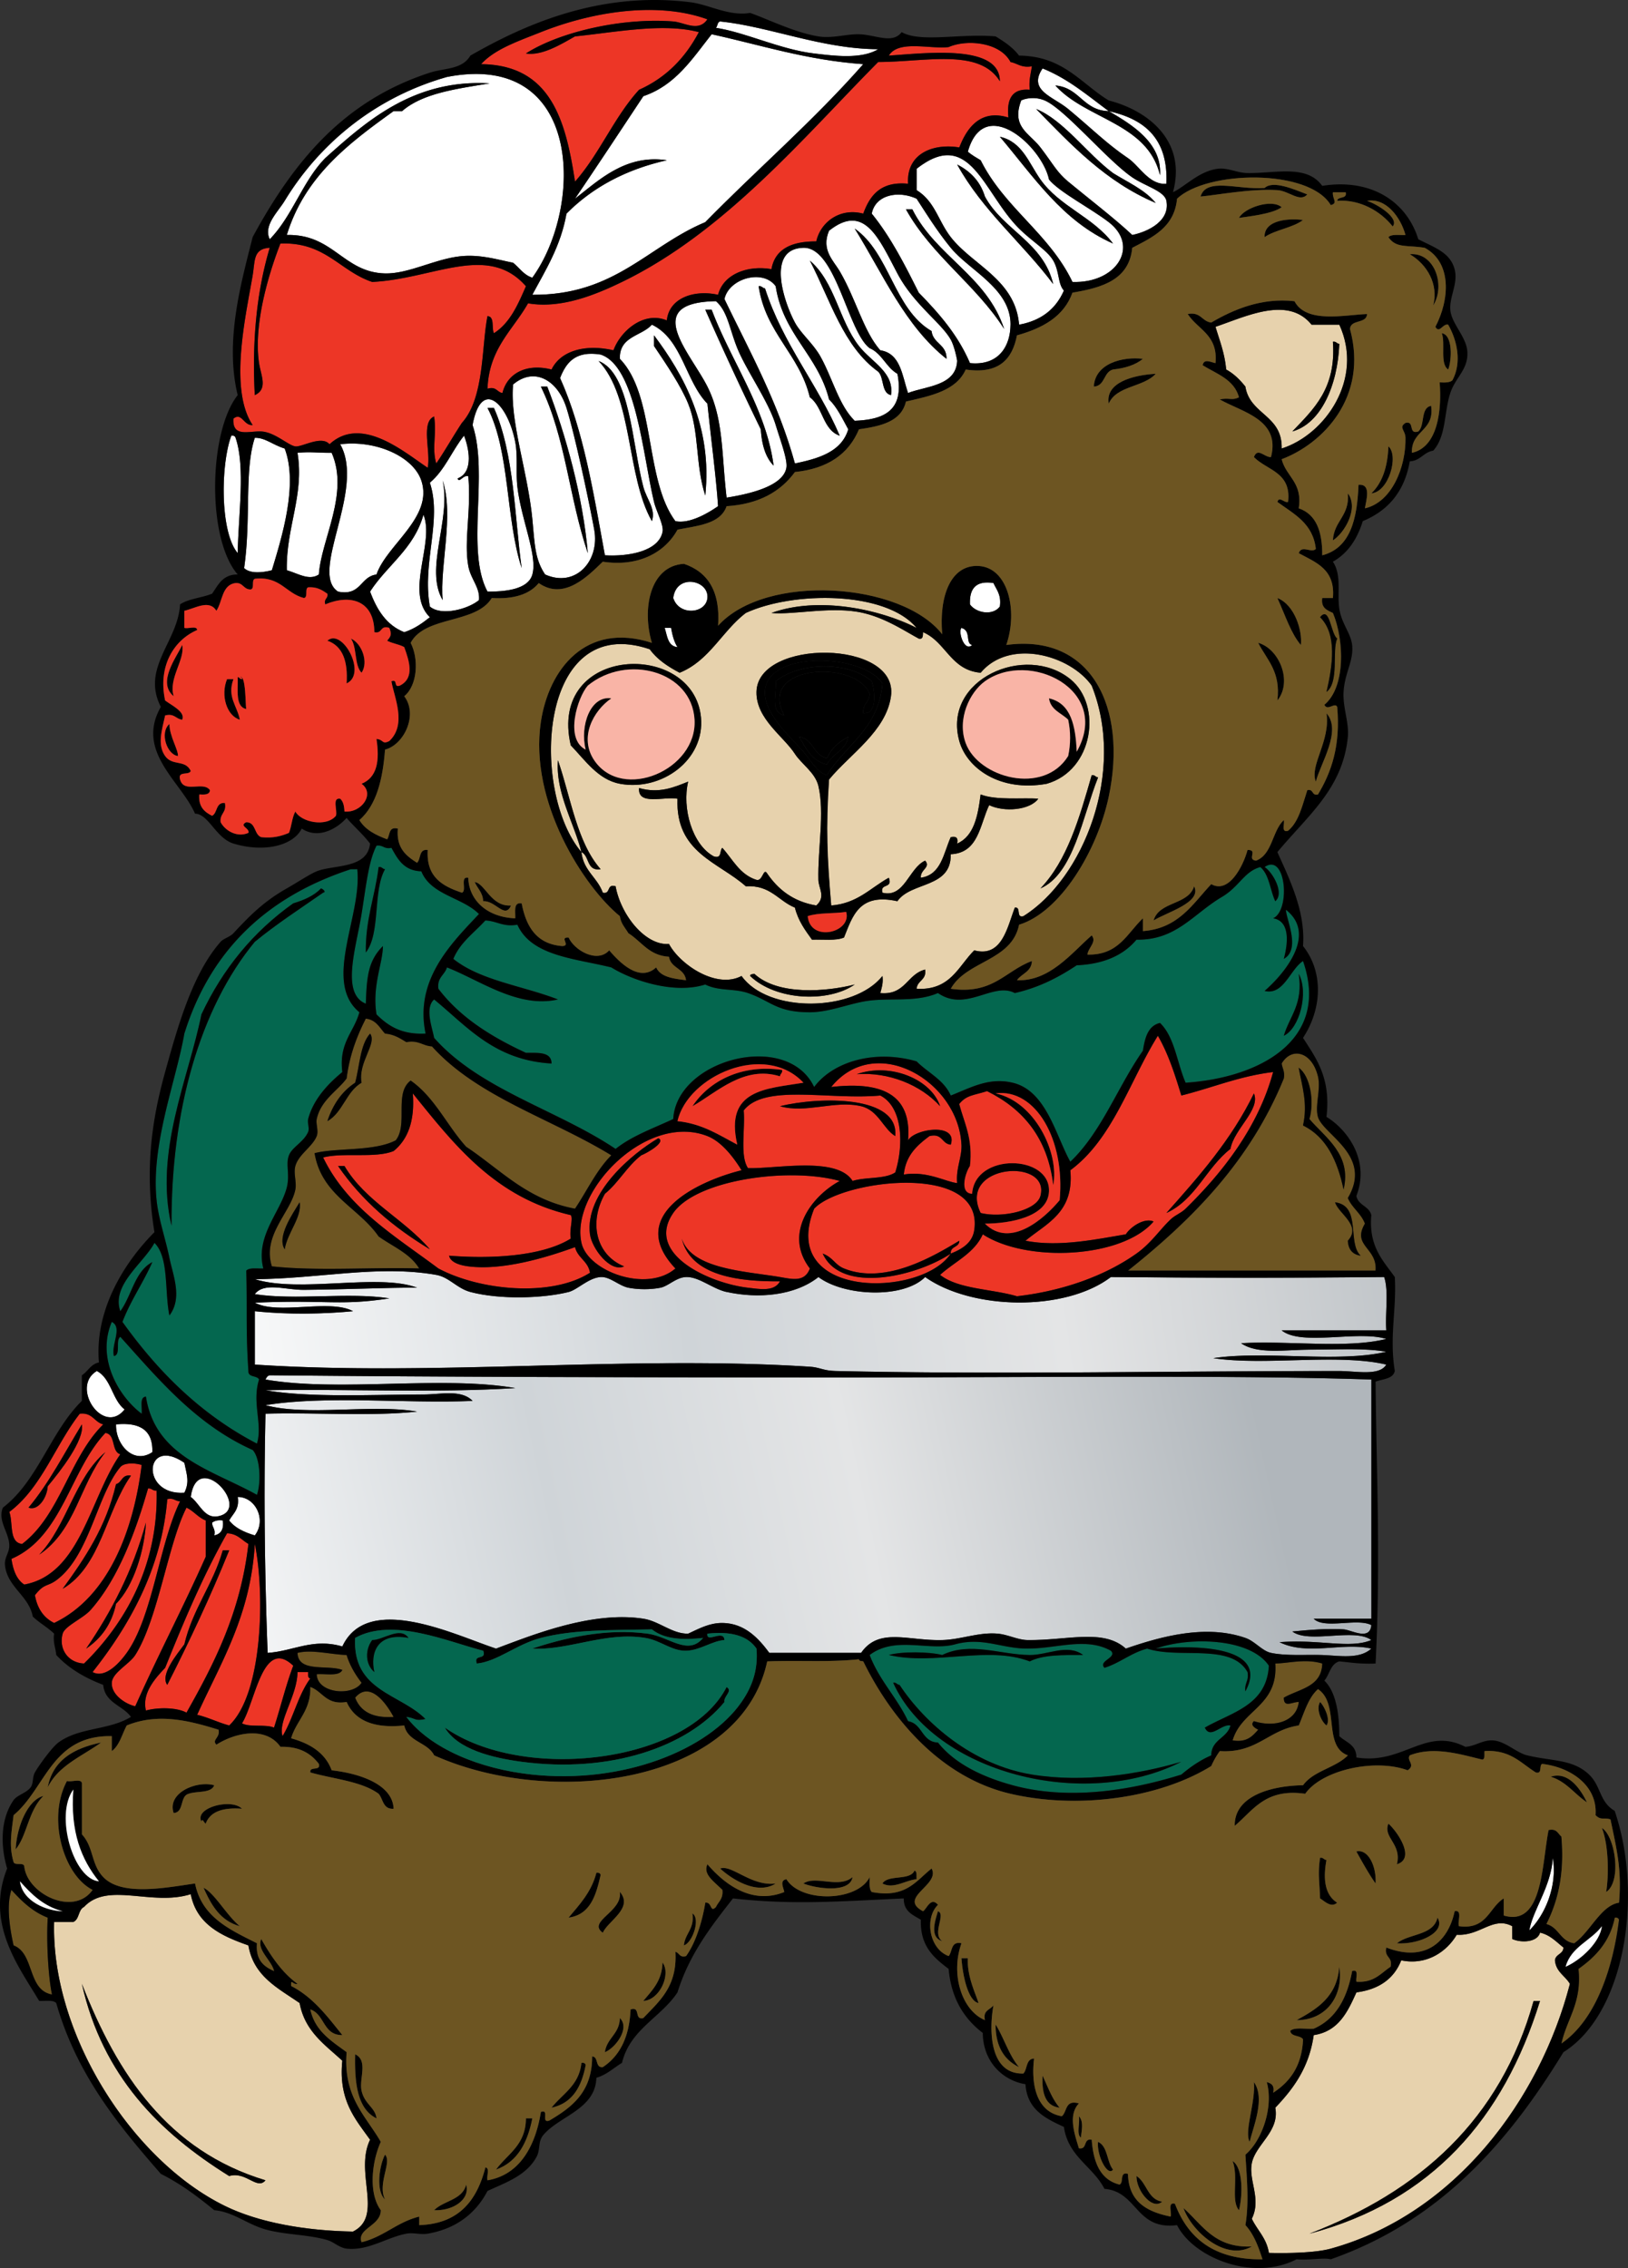
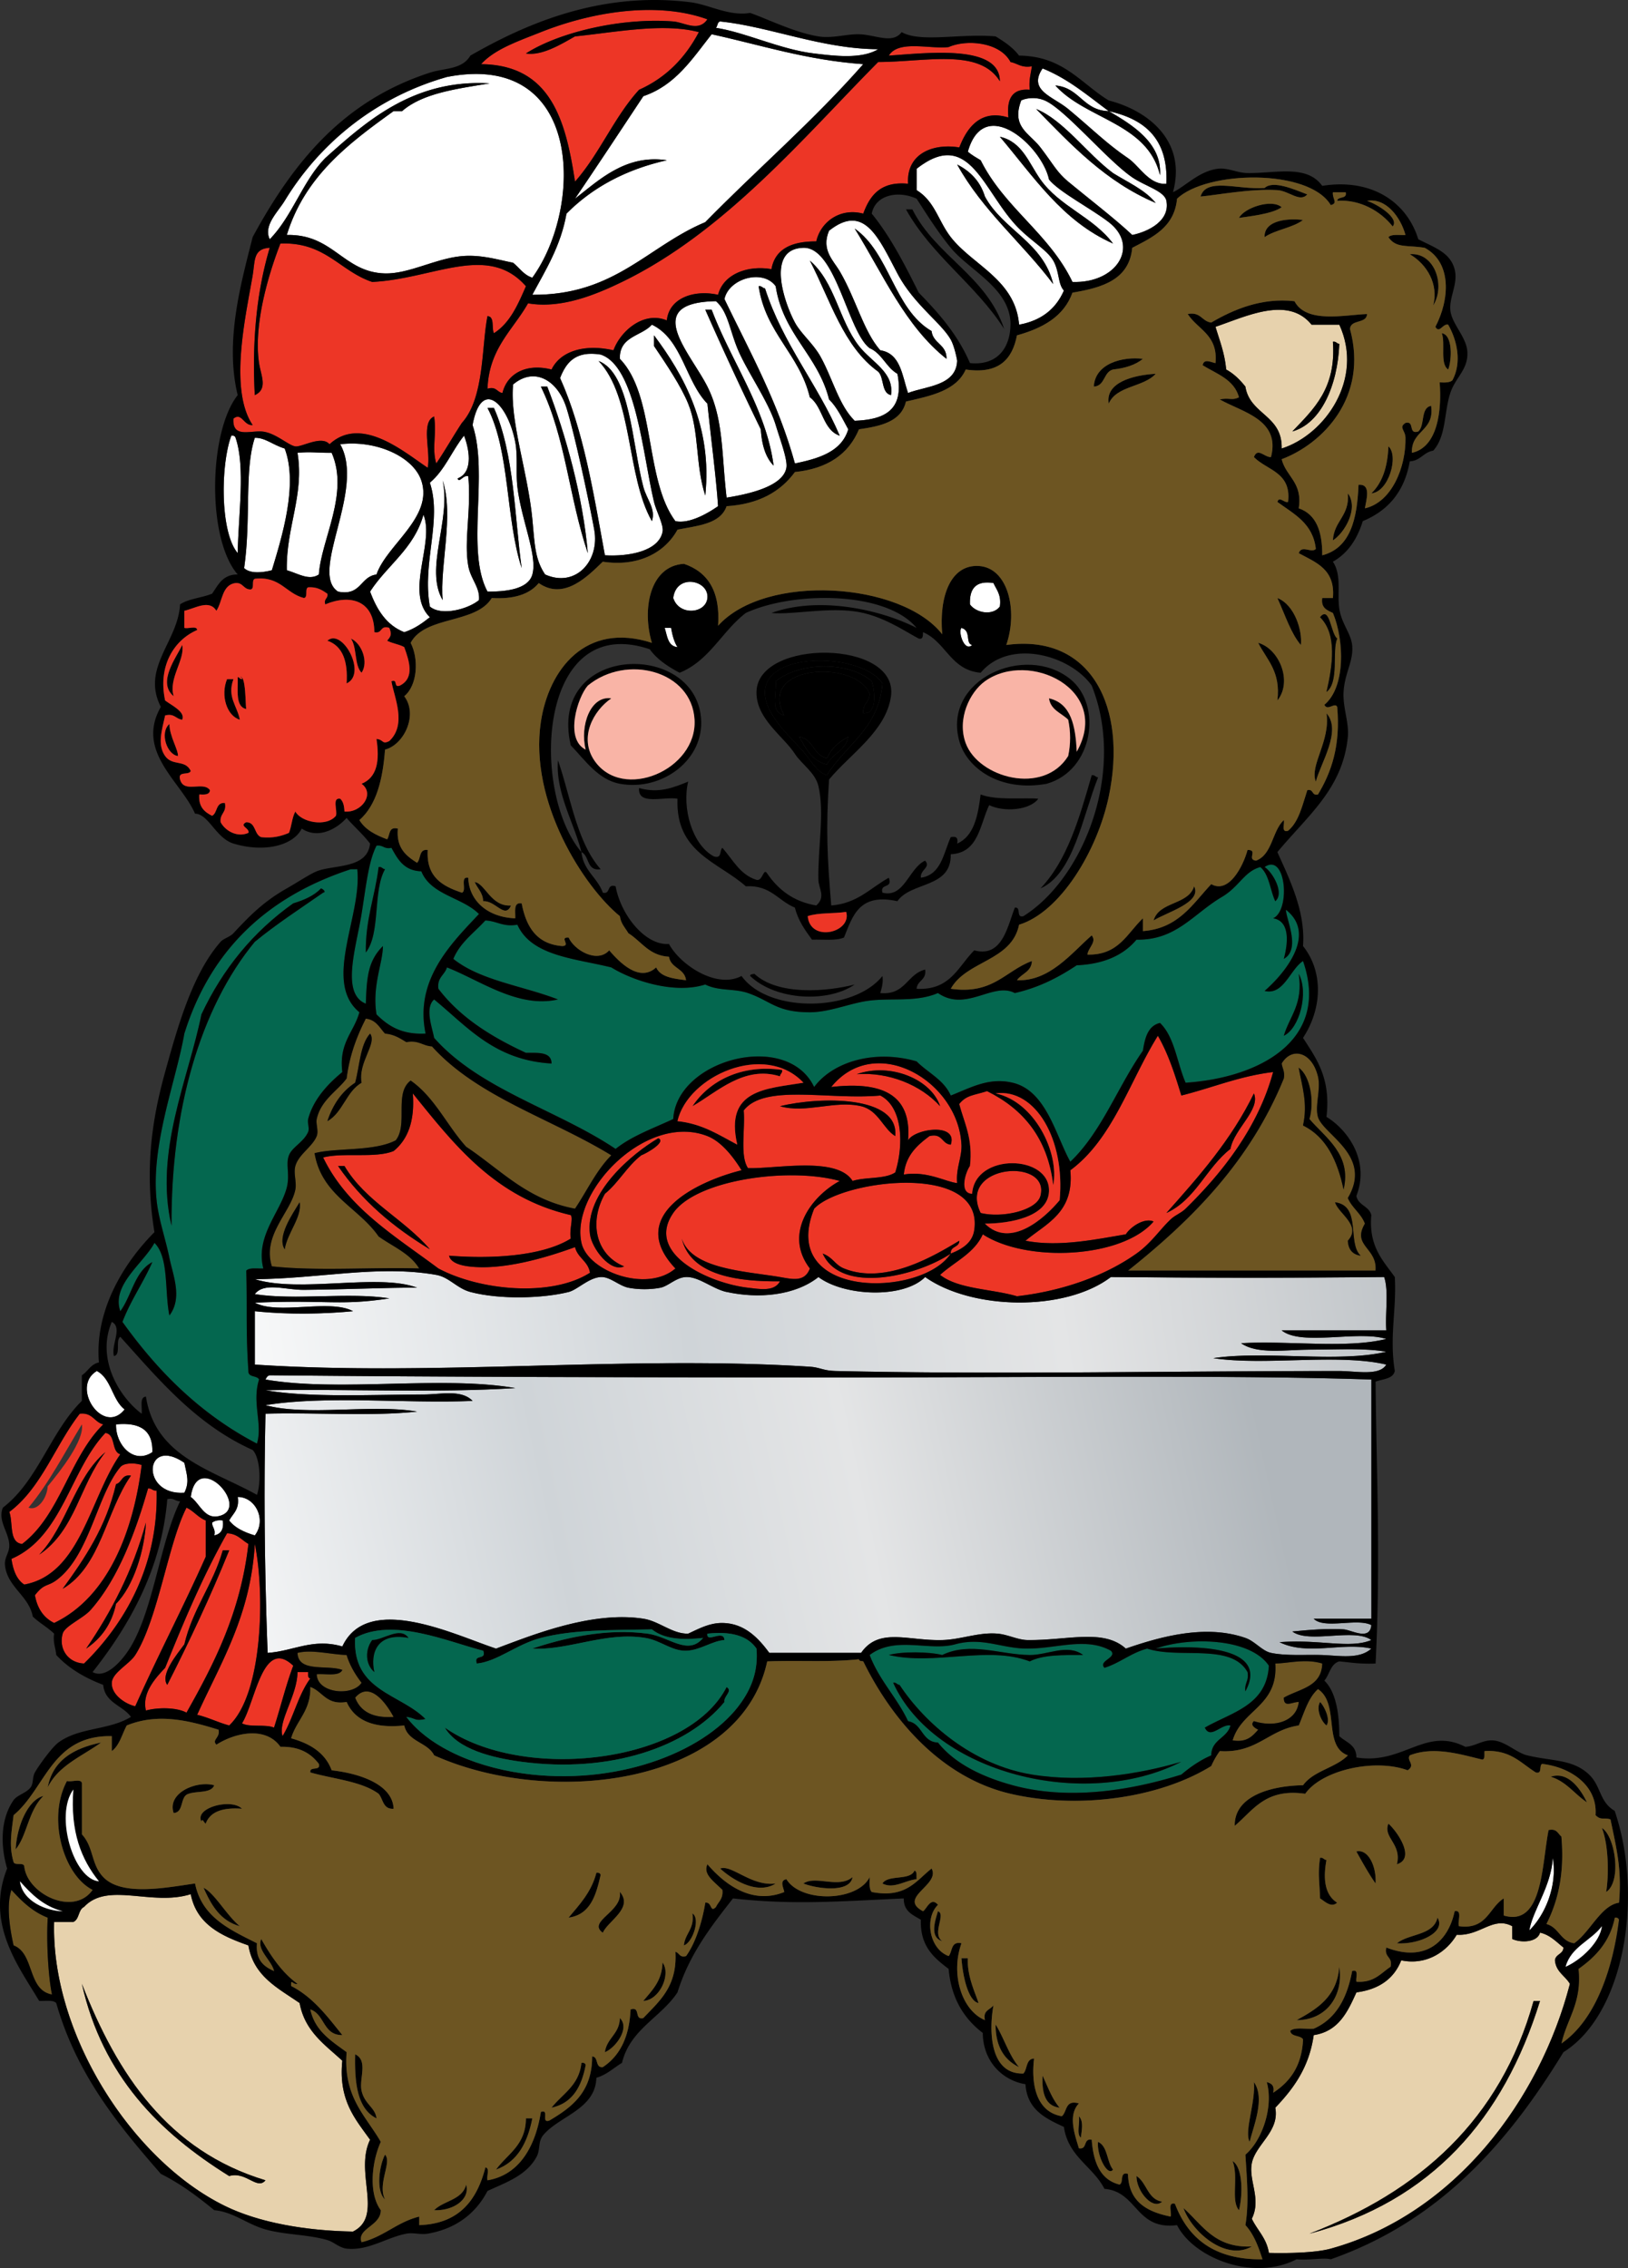
<svg xmlns="http://www.w3.org/2000/svg" overflow="visible" viewBox="0 0 344.054 479.213">
  <rect x="0" y="0" width="344.054" height="479.213" fill="#333333" stroke="none" />
  <g clip-rule="evenodd" fill-rule="evenodd">
    <path fill="#ED3626" d="M149.5 4.081c-1.88 2.775-4.862.633-7.218.452-11.088-.854-24.265 2.341-31.131 6.767 3.421.558 7.58-2.042 10.377-3.609 8.523-.87 18.659-2.9 26.168-.902-2.854 5.418-6.917 9.626-12.633 12.181-5.249 5.73-8.367 13.59-13.535 19.401-1.962-12.926-5.109-24.667-19.851-24.814 2.898-3.19 7.809-4.844 12.632-6.768 10.52-4.202 24.38-6.613 35.18-2.708z" />
    <path fill="#FFF" d="M185.59 10.398c-3.549 2.168-9.395 1.389-13.535.902-7.122-.837-14.556-4.483-20.754-5.414.388-.364.268-1.236.902-1.353 10.55 1.104 21.45 5.819 33.38 5.865z" />
    <path fill="#ED3626" d="M218.08 14.007c-.223 1.583-.673 2.937-.451 4.962-4.767-.423-4.729 3.524-4.512 5.866-6.003-1.861-8.831 2.326-10.377 6.316-5.485-.919-11.228 1.258-10.827 7.67-5.819-.555-8.061 2.468-9.476 6.316-4.891-1.288-8.996 1.728-9.926 5.865-5.131-.018-8.7 1.528-9.475 5.866-5.014-.871-10.139 1.018-11.279 5.414-4.98-1.116-10.337.608-10.829 5.414-4.842-2.019-9.756 2.171-11.279 6.316-5.972-1.371-11.167.084-13.084 4.061-5.272-1.34-9.338.755-10.377 4.962-1.18-.173-1.261-1.447-3.159-.902.329-8.545 5.368-12.378 8.572-18.047 6.964 1.208 14.261-1.805 19.852-4.512 21.816-10.561 38.565-30.775 54.141-46.471 10.146-.031 21.397-2.957 25.716 4.061-.004-7.784-14.989-5.998-23.461-5.414 2.016-3.373 8.763-1.322 12.634-1.805 3.72-1.648 10.808-1.129 13.084 3.158 1.54.288 2.34 1.298 4.54.904z" />
    <path fill="#FFF" d="M234.32 23.482c-5.442-.121-6.134-4.995-11.278-5.414 6.483 7.203 19.473 7.899 22.108 18.949.46-6.78-5.88-10.665-10.83-13.535 7.502 1.672 12.603 5.746 12.183 15.34-3.612.33-5.708-3.774-8.12-5.414-4.606-3.129-7.584-6.197-12.634-10.377-3.237-2.679-8.562-3.888-5.415-8.573 5.46 2.207 9.56 5.769 13.98 9.024zM112.5 58.673c-1.825-.581-2.725-2.088-4.061-3.158-3.325-.658-7.033-1.841-11.28-1.354-5.374.616-10.883 3.731-15.791 3.609-8.817-.22-10.91-8.36-20.754-8.122 3.818-12.423 13.107-19.376 22.559-26.167h1.805c4.332-3.789 11.529-4.713 18.498-5.866-15.992-.952-26.024 7.965-34.74 15.792-4.779 4.846-6.954 12.296-11.73 17.145-1.394-2.917 1.709-5.737 3.158-8.122 7.333-12.065 19.096-21.858 34.289-26.167 28.783-5.617 28.893 27.457 18.043 42.41z" />
    <path fill="#FFF" d="M239.28 49.649c-3.576-3.374-9.07-7.585-13.535-11.279-2.429-2.009-3.222-3.779-5.865-7.219-2.344-3.05-6.202-4.294-4.061-9.926.662-.356 2.778-.924 4.963 0 4.233 1.793 13.155 12.584 18.498 16.243 2.744 1.879 6.815 2.888 7.219 4.962.82 4.214-3.81 6.517-7.22 7.219zm-4.06-13.084c-5.522-4.115-10.449-11.19-16.243-13.535 7.439 7.6 14.696 15.382 25.266 19.852-2.31-2.81-5.89-4.343-9.03-6.317z" />
    <path d="M244.24 42.882c-10.569-4.469-17.826-12.252-25.266-19.852 5.794 2.344 10.721 9.419 16.243 13.535 3.15 1.974 6.73 3.507 9.03 6.317z" />
    <path fill="#FFF" d="M226.65 59.575c-4.856-10.183-14.398-15.679-19.4-25.716-.939-.564-1.902-1.105-2.708-1.805 3.421-12.2 15.669-1.156 17.146 5.865 2.07 2.603 8.806 6.081 12.631 9.024 6.59 5.071 1.68 12.95-7.67 12.632zm8.57-8.12c-4.232-5.651-11.285-7.79-15.341-13.536-2.441-3.457-3.835-7.974-8.573-9.023 7.11 8.375 13.16 17.816 23.91 22.559z" />
    <path d="M211.31 28.896c4.738 1.049 6.132 5.566 8.573 9.023 4.056 5.746 11.108 7.884 15.341 13.536-10.75-4.743-16.8-14.184-23.91-22.559z" />
    <path fill="#FFF" d="M224.84 61.38c-1.688 3.877-4.766 6.363-9.474 7.219-.778-9.518-9.835-12.571-14.438-18.498-2.655-3.418-3.334-7.541-7.22-9.926v-4.512c11.326-8.912 14.106 5.132 21.658 12.633 2.783 2.766 5.95 4.587 7.218 6.767 1.33 2.291.96 4.989 2.25 6.317zm-2.25-1.353c-2.11-8.869-10.581-11.377-14.438-18.499-.982-3.228-3.085-5.337-5.864-6.768 5.39 9.797 13.79 16.587 20.3 25.267z" />
    <path d="M202.28 34.761c2.779 1.431 4.882 3.541 5.864 6.768 3.857 7.122 12.328 9.629 14.438 18.499-6.5-8.681-14.9-15.471-20.3-25.267zM276.28 41.078c-1.563 1.769-3.841-.744-6.317-.902-5.555-.354-12.727 1.033-16.242 1.354 1.226-4.089 7.784-1.416 13.535-1.804 1.78-1.689 6.18.262 9.02 1.352z" />
-     <path fill="#FFF" d="M204.99 76.72c-2.569-6.002-6.588-10.556-10.828-14.888-2.95-5.924-5.949-11.797-9.927-16.693.744-3.923 5.489-4.97 9.475-3.158 1.853 2.829 4.237 6.741 7.22 10.377 3.958 4.828 12.68 8.614 12.633 16.242-.01 4.302-2.29 8.731-8.56 8.12zm7.22-7.219c-3.675-11.215-14.438-15.341-19.401-25.266h-1.353c5.49 9.85 14.78 15.896 20.75 25.266z" />
    <path d="M270.86 43.785c-2.051 1.479-7.257 1.97-9.022 2.256 1.1-2.128 6.92-4.113 9.02-2.256zM191.46 44.236h1.353c4.963 9.925 15.727 14.05 19.401 25.266-5.97-9.371-15.26-15.417-20.75-25.266zM275.37 46.491c-2.236 1.674-5.795 2.026-8.121 3.61-.14-3.818 5.56-3.98 8.12-3.61z" />
    <path fill="#FFF" d="M191.91 83.036c-1.273-3.69-1.565-8.36-5.867-9.023-3.562-4.031-5.139-10.843-8.571-16.693-1.343-2.288-3.977-4.546-2.256-8.572 7.396-5.87 10.446 1.444 14.438 9.023 3.438 6.531 9.259 10.402 11.279 13.986.782 1.385 1.363 4.289 1.354 4.512-.23 5.286-6.67 5.32-10.37 6.767zm8.12-7.218c.075-3.083-2.836-3.18-3.159-5.866-7.977-4.654-8.812-16.453-16.241-21.655 5.99 9.648 10.66 20.623 19.4 27.521z" />
    <path d="M180.63 48.297c7.43 5.203 8.265 17.001 16.241 21.655.323 2.686 3.234 2.783 3.159 5.866-8.74-6.898-13.41-17.873-19.4-27.521z" />
    <path fill="#ED3626" d="M111.15 60.478c-1.684 3.88-3.361 7.768-6.768 9.926-.532-1.123.209-3.518-1.354-3.609-1.284 6.443-.621 17.29-5.414 22.559-1.854 2.808-3.526 5.798-5.414 8.572-.972-3.3.118-6.052-.455-9.926-2.871 1.19-.656 7.465-1.354 10.828-4.697-3.061-13.956-11.245-20.754-4.963-1.687-1.956-5.817.635-7.219.451-1.507-.198-4.317-3.012-7.219-3.158-2.522-.126-6.155 1.348-5.865-2.708 1.764-1.434 2.15 1.524 4.06 1.354-5.109-7.562-1.37-23.494 0-31.583.533-3.141.061-5.672 3.61-5.865-3.273 10.942-3.635 22.147-3.158 31.131 2.831-1.292 1.295-4.145.902-6.769-1.249-8.348 2.197-19.322 4.512-25.265 9.535-.36 12.52 5.827 19.401 8.121 13.025-.641 24.437-8.279 32.487.904z" />
    <path fill="#FFF" d="M180.63 88.902c-3.343-3.281-4.627-8.861-7.218-13.535-1.534-2.766-4.135-4.853-5.415-7.219-2.261-4.181-6.191-15.616 1.804-15.791 6.874-.15 9.331 17.712 13.987 21.205 2.627 1.133 3.474 4.045 5.865 5.414 1.53 7.85-2.94 9.701-9.03 9.926zm4.96-10.378c1.3 1.257.617 4.496 2.708 4.964.733-4.842-4.072-6.924-6.769-10.378-4.245-5.436-5.04-13.501-10.377-18.046 4.32 8.32 7.09 18.182 14.44 23.46z" />
    <path d="M297.93 53.71c5.171-.471 7.627 6.457 4.964 10.828 1.15-4.456-1.24-8.629-4.96-10.828zM171.15 55.064c5.337 4.545 6.132 12.611 10.377 18.046 2.696 3.454 7.502 5.536 6.769 10.378-2.091-.468-1.408-3.707-2.708-4.964-7.35-5.278-10.12-15.14-14.44-23.46z" />
    <path fill="#FFF" d="M179.27 90.707c-1.429 4.735-6.173 6.159-11.279 7.218-3.564-12.979-9.517-23.568-14.889-34.74.943-4.383 8.168-6.41 10.828-2.707 1.552 10.178 8.926 14.535 11.279 23.912 1.74 1.724 2.83 4.092 4.06 6.317zm-8.12-6.768c2.788 2.024 2.715 6.91 6.316 8.122-4.676-10.965-11.99-19.292-15.791-31.131-.577-.024-.625-.578-1.354-.451 1.48 9.939 8.59 14.269 10.82 23.46z" />
    <path d="M160.32 60.478c.729-.127.776.427 1.354.451 3.801 11.839 11.115 20.166 15.791 31.131-3.601-1.211-3.528-6.098-6.316-8.122-2.22-9.19-9.33-13.52-10.82-23.46z" />
    <path fill="#FFF" d="M151.3 63.636c2.468 2.112 2.869 5.874 4.512 9.926 1.891 4.666 6.576 11.183 8.121 16.242.999 3.271 2.546 7.356 2.256 9.023-.72 4.139-8.688 5.683-12.633 6.316-1.091-9.209-.605-16.599-4.061-23.461-3.66-7.249-14.07-17.763 1.8-18.043zm9.48 27.071c.215 3.243.992 5.925 2.707 7.669-1.552-11.991-8.966-22.01-13.084-32.936h-1.354a735.97 735.97 0 0011.72 25.267z" />
    <path fill="#E7D2AD" d="M283.04 68.599c5.274 11.481-3.041 23.266-12.182 26.167.183-7.101-6.721-7.115-7.67-13.084-1.133-1.422-2.405-2.708-4.06-3.609-.305-3.457-1.389-6.133-2.257-9.023 6.447-2.178 15.32-6.611 20.303-.451h5.87zm-9.92 22.559c6.021-1.666 9.568-9.667 9.925-18.498-.577-.025-.625-.578-1.354-.451.73 9.9-4.1 14.247-8.57 18.949z" />
    <path d="M149.05 65.441h1.354c4.118 10.926 11.532 20.945 13.084 32.936-1.715-1.744-2.492-4.427-2.707-7.669a777.996 777.996 0 01-11.72-25.267z" />
    <path fill="#FFF" d="M151.75 106.95c-2.217 1.547-6.125 3.793-9.023 3.158-6.555-8.785-4.17-26.509-11.73-34.289-.146-4.809 4.574-4.75 6.767-7.219 6.413 3.062 7.055 11.894 11.73 16.693.8 7.808 1.85 15.555 2.25 21.655zm-13.53-33.84c2.633 3.91 5.699 8.445 7.219 12.182 2.393 5.885 1.482 12.939 3.609 19.4 1.539-14.624-4.572-25.507-10.828-33.838v2.258z" />
    <path d="M304.7 70.404c2.366.351 2.125 5.684 1.355 7.67-1.83-1.184-.54-5.481-1.36-7.67zM138.22 70.855c6.256 8.331 12.367 19.214 10.828 33.838-2.127-6.461-1.216-13.516-3.609-19.4-1.52-3.737-4.586-8.272-7.219-12.182v-2.253zM281.69 72.208c.729-.127.777.426 1.354.451-.356 8.831-3.904 16.832-9.925 18.498 4.47-4.701 9.3-9.048 8.57-18.949z" />
    <path fill="#FFF" d="M127.84 117.33c-2.349-12.761-4.455-26.292-9.475-37.448 1.272-3.239 3.195-5.829 8.573-4.962 7.466 2.434 8.901 21.177 11.279 31.131.476 1.991 2.092 4.86 1.805 6.316-.83 4.2-7.43 5.25-12.18 4.96zm9.93-7.22c.872-2.568-1.095-4.555-1.804-7.219-2.422-9.098-2.747-24.09-9.475-26.619 7.33 7.693 5.81 24.249 11.27 33.839z" />
    <path d="M241.54 75.818c-1.568 1.289-3.742 1.975-6.316 2.256-2.045.514-1.638 3.478-4.062 3.609.28-4.933 6.12-6.376 10.38-5.865zM244.24 78.976c-2.548 2.866-8.334 2.495-9.927 6.316-.77-4.435 5.06-6.037 9.93-6.316z" />
    <path fill="#FFF" d="M115.21 121.39c-2.18-3.23-2.199-6.392-2.707-11.73-.943-9.899-4.804-20.756-4.061-28.424 4.544-3.827 9.456-.844 11.279 4.962 1.775 5.654 4.772 19.766 5.865 25.717 1.22 6.63-3.96 12.34-10.37 9.47zm9.02-4.52c-1.01-11.781-4.596-24.874-8.572-35.191h-1.354c5.25 10.767 5.91 23.341 9.92 35.191z" />
    <path d="M114.3 81.683h1.354c3.976 10.317 7.562 23.411 8.572 35.191-4-11.85-4.66-24.424-9.92-35.187z" />
    <path fill="#FFF" d="M103.03 125c-4.658-8.71.295-24.866-3.158-35.191 1.84-10.011 7.416-4.664 9.024 3.609.567 2.92.09 6.476.451 9.475.853 7.092 4.294 14.496 3.158 18.498-.93 3.25-5.97 3.62-9.48 3.61zm7.22-4.97c-1.487-10.479-1.547-24.23-5.866-33.838h-1.354c4.73 8.957 3.83 23.538 7.22 33.838z" />
    <path d="M103.03 86.194h1.354c4.319 9.608 4.379 23.36 5.866 33.838-3.39-10.3-2.49-24.881-7.22-33.836z" />
    <path fill="#FFF" d="M49.788 92.511c2.116 6.138.564 16.463.451 24.363-3.762-4.423-3.634-18.714-1.354-24.813.525-.071.803.103.903.454zM96.709 101.08c.312 1.126 1.204-.837 2.256-.451.662 7.341-.967 13.569 0 18.949.505 2.812 2.523 4.539 2.255 7.218-2.322 1.925-7.97 3.426-10.377 1.354-1.671-9.344 2.631-18.207 0-26.168 3.125-2.59 4.671-6.758 7.219-9.925.894 2.207 2.238 7.642-1.353 9.025zm-3.157 25.72c-.658-7.072 2.449-17.859 0-25.265 1.809 8.36-3.894 18.59 0 25.26zM57.458 120.48c-1.9.493-4.575.803-5.865-.451 1.489-10.271.007-20.724 2.256-27.521 2.191-.066 3.794 1.504 6.316 2.255 2.885 7.596-.612 18.786-2.707 25.716zM71.444 125c-6.218-4.014 5.873-21.571.452-31.131 7.598-.95 15.458 2.626 17.145 7.67 2.587 7.738-7.348 13.58-9.475 19.852-3.481.43-3.216 4.6-8.122 3.61z" />
    <path d="M293.42 94.316c2.227 1.923.12 9.621-3.61 9.926 2.31-2.2 3.45-5.572 3.61-9.924z" />
    <path fill="#FFF" d="M67.383 121.39c-2.089 1.351-4.31-.189-6.767-.902-.183-9.079 3.73-15.882 2.255-24.814 2.995-.262 3.856.02 7.219 0 3.757 8.564-2.192 18.244-2.707 25.714z" />
    <path d="M93.552 101.54c2.449 7.406-.658 18.193 0 25.265-3.894-6.67 1.809-16.9 0-25.26zM284.85 104.24c2.4 3.225-.801 8.472-3.159 9.926.22-4.15 3.58-5.15 3.16-9.93z" />
    <path fill="#FFF" d="M89.491 108.75c2.433 5.976-4.023 16.376 1.354 21.657-1.596 1.26-3.247 2.467-5.414 3.158-3.782-1.481-5.781-4.746-7.218-8.572 3.593-5.58 9.29-9.06 11.278-16.25zM142.28 126.35c.644-5.255 7.579-3.804 7.218 0-.32 3.33-6 3.84-7.22 0zM209.95 123.19c.66 1.445 1.703 2.507 1.353 4.963-1.526 2.023-5.053 1.353-6.315-.451-.14-3.3 1.22-5.1 4.97-4.51z" />
-     <path fill="#E7D2AD" d="M193.71 132.67c-7.675-3.911-20.691-6.768-30.679-3.158 4.769.454 12.918-1.519 19.4 0 4.812 1.127 8.745 3.81 11.73 5.414.963.21.859-.645.903-1.354 4.865 2.052 5.814 8.021 12.181 8.572 6.145-7.34 18.929-3.718 23.461 2.707 7.289 18.163-1.728 40.789-14.438 48.727-1.638.434-.379-2.027-1.806-1.805-1.59 4.136-2.703 10.607-8.57 9.023-3.399 3.369-5.024 8.511-12.184 8.121.143-1.813 2.125-1.786 1.806-4.061-3.849.964-4.164 5.461-9.476 4.963.273-1.081.649-2.059.452-3.609-6.062 7.652-24.152 7.913-29.778 0-5.25 2.8-12.958-2.326-15.339-6.768-4.872.396-10.122-5.928-11.279-12.182-1.97-.617-.96 1.747-2.707 1.354-1.136-3.226-4.1-4.623-4.512-8.572 1.759.798 1.024 4.089 4.061 3.609-5.009-5.668-6.289-15.067-9.023-23.01-.533 6.852 3.386 13.156 4.962 19.401-10.87-12.815-9.197-50.868 14.438-42.862 1.58 2.181 3.854 3.666 6.316 4.963 6.314-2.56 8.956-8.79 13.987-12.633 10.08-4.64 29.61-4.67 36.1 3.16zm-18.5 32.03c4.383-5.331 12.056-10.184 13.085-17.596 1.66-11.973-28.227-12.225-28.425-.902-.1 5.677 5.739 9.389 8.121 13.084 1.376 2.135 4.279 3.933 4.962 6.767 1.354 5.606-.153 13.393 0 19.852.044 1.843 1.643 3.575-.451 5.414-4.89-.826-8.048-3.383-10.377-6.768-.792-1.336-.936 1.728-2.255 1.354-3.547-1.116-5.003-4.321-7.219-6.768-.633.57-.026 2.381-1.804 1.805-4.569-2.477-6.745-10.18-5.414-15.791-3.035 1.21-6.129 2.559-10.378 1.354-.299 3.759 5.171 1.747 8.121 2.256-.435 11.414 8.615 13.342 14.438 18.498 5.259-.296 6.843 3.083 10.377 4.512.688 2.771 2.156 4.762 3.61 6.768 2.33-.076 5.091.279 6.767-.451 1.818-4.498 3.155-9.477 11.279-7.67 2.881-4.188 11.446-2.691 11.279-9.926 5.896-.27 6.126-6.207 8.122-10.377 3.132 1.529 8.624 1.085 10.376-1.354-3.086-.269-8.885.409-12.182-.902-.577 4.536-1.397 8.83-4.963 10.377.27-1.172-.182-1.624-1.354-1.354-1.541 3.421-1.988 7.938-6.315 8.572-.194-1.706 2.188-2.191.901-3.609-3.424 1.542-4.367 7.961-9.023 6.768-.576-2.081 2.26-.748 1.353-3.158-3.882 2.133-6.601 5.429-12.181 5.866-.89-10.18-1.18-16.31-.48-26.61zm-44.21.9c8.846 1.635 17.968-5.031 17.144-13.986-1.51-16.428-32.443-15.415-27.521 5.865 3.06 3.18 5.81 7.28 10.38 8.12zm95.2-22.11c-9.471-7.662-27.076.043-23.461 13.084 1.573 5.675 8.515 10.826 18.498 9.023 9.86-2.83 11.76-16.59 4.96-22.1zm-6.32 44.22c7.026-3.062 8.873-15.18 12.182-23.461-.576-.024-.624-.578-1.354-.451-2.58 9-5.16 18-10.83 23.91zm-39.25 20.3c-5.875 1.508-16.194 2.392-21.205-2.256-.35.102-.89.013-.902.452 5.52 5.28 16.57 5.66 22.11 1.81z" />
    <path d="M269.96 126.35c3.711 1.477 5.306 6.986 4.962 9.926-2.06-2.39-3.25-6.13-4.96-9.93z" />
    <path fill="#FFF" d="M140.47 132.67h1.353c.273 1.531.636 2.973 1.354 4.061-2.05-.2-2.15-2.36-2.7-4.06zM203.19 132.67c2.142.584.755 3.239 2.256 3.609-1.61 1.56-3.03-2.76-2.26-3.61z" />
    <path d="M73.249 144.4c.304-4.665-.82-7.902-4.061-9.024 3.139-2.82 8.486 7.03 4.061 9.02z" />
    <path d="M74.151 134.92c2.315.992 3.79 5.01 2.255 7.219-1.562-1.6-.928-5.39-2.255-7.22zM265.9 135.82c4.433 1.238 7.321 8.151 4.061 12.181.74-6.15-2.24-8.58-4.06-12.18zM38.508 136.28c.634 3.125-2.95 7.032-1.804 10.828-3.578-2.94.646-8.29 1.804-10.83zM175.66 191.32c5.58-.437 8.299-3.732 12.181-5.866.907 2.41-1.929 1.078-1.353 3.158 4.656 1.193 5.6-5.226 9.023-6.768 1.286 1.418-1.096 1.904-.901 3.609 4.327-.634 4.774-5.151 6.315-8.572 1.172-.27 1.623.181 1.354 1.354 3.565-1.547 4.386-5.841 4.963-10.377 3.297 1.311 9.096.634 12.182.902-1.752 2.439-7.244 2.882-10.376 1.354-1.996 4.17-2.226 10.107-8.122 10.377.167 7.234-8.398 5.738-11.279 9.926-8.124-1.807-9.461 3.172-11.279 7.67-1.676.73-4.438.375-6.767.451-1.454-2.006-2.922-3.996-3.61-6.768-3.534-1.429-5.118-4.808-10.377-4.512-5.823-5.156-14.873-7.084-14.438-18.498-2.95-.509-8.42 1.503-8.121-2.256 4.249 1.206 7.343-.143 10.378-1.354-1.332 5.611.844 13.314 5.414 15.791 1.778.576 1.171-1.235 1.804-1.805 2.216 2.447 3.672 5.652 7.219 6.768 1.32.374 1.464-2.69 2.255-1.354 2.33 3.385 5.488 5.942 10.377 6.768 2.093-1.839.495-3.571.451-5.414-.153-6.459 1.354-14.246 0-19.852-.684-2.834-3.586-4.632-4.962-6.767-2.382-3.695-8.221-7.407-8.121-13.084.198-11.323 30.085-11.071 28.425.902-1.029 7.413-8.702 12.266-13.085 17.596-.69 10.3-.4 16.43.46 26.62zm-13.98-45.57c-.522 5.009 5.824 10.357 8.121 13.083 1.725 2.047 2.856 4.32 4.964 4.963 3.935-6.441 10.95-9.803 11.73-19.4-4.09-6.29-23.94-7-24.81 1.36zm9.02 47.82c.529 5.679 9.416 3.443 8.121-.903-2.6.4-5.88.13-8.12.9z" />
    <path d="M120.62 157.48c-4.922-21.28 26.011-22.293 27.521-5.865.824 8.955-8.298 15.622-17.144 13.986-4.57-.85-7.32-4.95-10.38-8.13zm4.96 3.16c5.951 8.801 21.794 2.005 21.205-8.572-.577-10.358-14.357-13.951-22.558-7.219-2.151 2.439-4.974 11.293-.451 13.535-1.286-5.118 1.066-11.497 5.414-10.828-3.77 2.6-6.87 8.24-3.6 13.09zM186.49 144.4c-.78 9.597-7.795 12.959-11.73 19.4-2.107-.644-3.239-2.916-4.964-4.963-2.296-2.727-8.643-8.075-8.121-13.083.87-8.37 20.72-7.66 24.81-1.36zm-2.25-.46c-4.665-4.159-15.112-4.19-20.302 0 .226 2.979-1.266 6.392 1.805 7.219-5.854-10.795 15.287-11.906 18.046-4.512-.064 1.741-1.524 2.084-1.354 4.061 3.04.21 2.43-4.68 1.8-6.77zm-9.48 17.6c1.109-2.349 4.001-2.916 4.511-5.865-1.98 1.028-3.569 2.447-4.511 4.512-2.896-.564-2.843-4.075-5.865-4.512 1.43 2.47 2.69 5.12 5.86 5.86zM221.23 165.6c-9.983 1.802-16.925-3.349-18.498-9.023-3.615-13.041 13.99-20.746 23.461-13.084 6.81 5.5 4.91 19.26-4.96 22.1zm-13.08-21.66c-3.171 2.283-5.954 7.944-4.06 13.084 2.699 7.32 16.45 11.121 21.656 2.707.539-2.537.54-5.134 0-7.67-1.437-1.421-3.692-2.023-4.06-4.511 4.679 1.036 5.616 5.812 5.864 11.278 7.44-13.16-10.12-21.56-19.4-14.89z" />
    <path fill="#F9B4A6" d="M129.19 147.56c-4.347-.669-6.699 5.71-5.414 10.828-4.522-2.242-1.7-11.096.451-13.535 8.201-6.732 21.981-3.139 22.558 7.219.589 10.577-15.253 17.373-21.205 8.572-3.27-4.86-.17-10.5 3.61-13.09z" />
    <path d="M182.43 150.71c-.171-1.977 1.289-2.32 1.354-4.061-2.76-7.395-23.901-6.283-18.046 4.512-3.071-.828-1.579-4.24-1.805-7.219 5.189-4.19 15.637-4.159 20.302 0 .65 2.09 1.26 6.98-1.79 6.77z" />
    <path fill="#F9B4A6" d="M227.55 158.83c-.248-5.466-1.186-10.243-5.864-11.278.367 2.488 2.623 3.09 4.06 4.511.54 2.536.539 5.133 0 7.67-5.206 8.414-18.957 4.613-21.656-2.707-1.895-5.14.889-10.802 4.06-13.084 9.28-6.67 26.84 1.73 19.4 14.89z" />
    <path d="M50.69 143.04c1.337-.619 1.154 6.212 1.354 6.768-2.378-.48-1.711-4.004-1.805-6.768.365.086.45.452.902.451.083-.38-.176-.42-.451-.45zM47.983 143.49h1.354c-1.388 3.763.761 5.563 1.354 8.572-2.748-.78-4.127-5.1-2.708-8.57zM280.34 150.71c3.293 3.69-1.271 10.582-2.257 14.437-1.37-3.45 3.11-8.53 2.26-14.44zM35.801 152.97c.033 2.638 1.903 5.461 1.805 6.768-2.318-.28-3.912-4.94-1.805-6.77zM168.9 155.68c3.022.437 2.97 3.948 5.865 4.512.942-2.064 2.531-3.483 4.511-4.512-.51 2.949-3.402 3.517-4.511 5.865-3.17-.74-4.43-3.39-5.86-5.86zM230.71 163.8c.729-.127.777.427 1.354.451-3.309 8.281-5.155 20.399-12.182 23.461 5.67-5.91 8.25-14.91 10.83-23.91z" />
    <path fill="#04674F" d="M79.565 178.68c1.424-.221 1.594.812 3.159.451 1.332 2.427 2.66 4.859 6.316 4.962 2.023 5.045 8.66 5.478 12.181 9.024-5.761 6.147-13.675 13.835-11.279 25.266-5.078.266-7.971-1.654-10.377-4.061-.983-5.985 1.368-10.911 1.354-14.437-3.125 3.139-3.416 6.473-3.609 12.182-5.3-2.113-2.069-11.765-.903-18.949.939-5.77 1.441-11.07 3.159-14.43zm-2.255 22.56c3.172-4.047 1.435-13.002 4.061-17.596-.577-.024-.625-.578-1.354-.451-.748 6.18-2.809 11.03-2.707 18.05z" />
    <path fill="#04674F" d="M269.06 194.02c3.351.528 3.318 4.645 2.256 8.572 3.661-2.035.459-8.42.45-10.376 6.856 5.358-.817 13.97-4.511 17.145 4.014 1 5.387-4.535 8.121-6.316 5.84 16.789-9.288 24.683-24.814 25.716-1.818-4.197-2.328-9.703-5.413-12.633-2.548.612-3.186 3.132-3.609 5.866-5.336 7.6-8.708 17.16-15.341 23.461-3.061-5.461-5.054-15.016-12.183-16.693-5.029-1.184-8.812 1.026-13.083 2.707-1.467-3.345-4.824-4.801-7.22-7.219-9.027-2.606-17.772.17-21.655 5.415-5.713-12.014-29.073-5.822-29.778 6.767-4.205 1.961-8.757 3.574-12.182 6.316-12.327-8.276-28.678-12.528-38.35-23.46-.398-2.18-2.029-6.317 0-8.122 7.027 5.756 12.731 12.835 24.814 13.535-.018-2.539-2.88-2.233-5.415-2.256-7.3-3.376-13.89-7.465-18.498-13.535-.314-2.42 1.333-2.877 1.805-4.512 6.871 2.646 14.999 8.706 23.461 6.768-7.364-2.863-16.45-4.003-22.107-8.573 1.455-3.507 4.411-5.514 6.767-8.12 2.452.104 3.691 1.422 6.768.902 2.979 6.646 12.141 7.109 19.851 9.023 4.562 2.82 13.337 5.69 19.852 3.609 2.859 1.435 6.084.795 9.023 1.805 4.842 1.663 6 4.072 13.084 4.061 3.768-.006 7.62-1.555 11.279-2.256 5.231-1.002 10.776.351 15.792-1.805 5.941 4.124 11.656-2.434 16.24 0 5.153-1.163 9.287-3.347 13.085-5.865 5.764-.252 9.89-2.142 12.633-5.414 8.396.166 12.02-5.468 18.046-9.023 3.712-2.188 4.698-5.388 8.122-6.316 1.892 1.567 2.062 4.855 3.158 7.219 2.028-1.7-.612-6.216-2.256-7.219 4.54-3.17 5.51 9.19 1.8 10.81zm2.25 24.82c3.307-1.543 5.316-9.071 3.158-13.084.98 6.39-1.92 8.9-3.16 13.08z" />
    <path d="M80.017 183.2c.729-.127.776.427 1.354.451-2.625 4.593-.889 13.549-4.061 17.596-.102-7.03 1.959-11.88 2.707-18.05z" />
    <path fill="#04674F" d="M75.505 183.65c1.07 9.768-7.377 23.796.451 30.229-1.171 4.243-4.386 6.442-3.609 12.633-3.033 2.471-6.156 5.809-7.219 9.925-.206.797.324 1.957 0 2.707-.959 2.216-3.352 3.149-4.061 4.963-.737 1.884.231 4.076-.451 6.768-1.326 5.23-6.706 10.277-4.963 17.145-1.299.054-2.953-.247-3.609.451.238 8.832-.125 12.526.451 21.204-.069 1.423 1.829.879 2.255 1.806-1.568 4.861.822 9.49-.451 13.536-11.87-6.177-20.894-15.2-28.423-25.718 1.746-4.57 4.39-8.242 6.316-12.633-3.737 1.978-4.344 7.086-6.768 10.377-1.929-5.568 4.904-10.113 7.219-14.438 3.104 3.062 2.108 10.224 3.158 15.34 2.832-3.719.74-8.528 0-12.182-.815-4.022-2.289-8.127-2.707-12.182-1.225-11.859 4.111-25.165 5.865-35.191 5.549-17.762 17.625-28.996 35.191-34.74.452-.01.904-.01 1.355-.01zm-13.536 7.22c-8.359 5.928-14.84 13.734-19.4 23.461-2.739 13.597-10.021 29.041-6.316 44.667-.165-24.261 6.018-45.991 17.596-60.006 4.541-3.73 9.559-6.983 14.438-10.377.692-.108.066-.743-.452-.902-1.455 1.55-3.556 2.46-5.866 3.16z" />
    <path d="M107.99 191.32c-1.284 2.952-3.292-1.107-5.865-.903-.1-1.854-1.22-2.69-1.805-4.061 2.19.29 3.42 5.24 7.67 4.96zM252.36 187.26c1.704 3.41-5.657 5.433-8.573 7.219 1.19-4.08 7.33-3.21 8.57-7.22zM67.834 187.71c.518.159 1.144.794.452.902-4.878 3.394-9.896 6.647-14.438 10.377-11.578 14.015-17.761 35.745-17.596 60.006-3.706-15.626 3.577-31.069 6.316-44.667 4.561-9.727 11.042-17.533 19.4-23.461 2.311-.7 4.412-1.61 5.866-3.16z" />
    <path fill="#ED3626" d="M178.82 192.67c1.295 4.346-7.592 6.582-8.121.903 2.24-.77 5.52-.5 8.12-.9z" />
    <path d="M158.52 206.21c.013-.439.552-.351.902-.452 5.011 4.648 15.33 3.764 21.205 2.256-5.53 3.84-16.58 3.46-22.1-1.81zM274.47 205.76c2.158 4.013.148 11.542-3.158 13.084 1.24-4.18 4.14-6.69 3.16-13.08z" />
    <path fill="#6D5522" d="M77.31 215.23c2.176.23 2.902 1.91 4.061 3.158 1.945.161 3.191 1.02 4.512 1.805 2.588-.482 3.425.786 5.414.903 9.607 10.695 25.313 15.292 37.898 23.009-3.154 3.162-5.133 7.5-7.67 11.279-10.152-1.879-15.77-8.292-23.009-13.084-4.075-4.498-6.671-10.474-11.73-13.986-3.564 2.697-.482 9.291-3.158 12.633-4.611 2.388-12.505 1.52-17.144 2.708 1.474 8.903 9.296 11.457 13.535 17.596 2.977 2.135 6.657 3.569 8.572 6.767-10.232-.295-21.648.594-31.131-.45-2.108-6.59 4.035-11.415 4.963-16.243.307-1.597-.439-3.402 0-4.962.696-2.477 3.602-4.038 4.512-6.317.438-1.097-.225-2.597 0-3.609.903-4.079 4.521-6.044 6.316-8.572.619-4.96 2.17-8.97 4.054-12.65zm-2.256 13.53c-2.814 1.849-4.707 4.618-5.866 8.121 3.274-1.84 3.969-6.258 7.219-8.121-.796-4.316 3.351-8.299 1.806-10.377-2.137 2.38-2.185 6.85-3.159 10.38zm-14.889 35.2c.564-3.503 3.702-6.82 3.158-9.927-1.466 2.43-4.879 7.27-3.158 9.93z" />
    <path d="M78.212 218.39c1.545 2.078-2.602 6.061-1.806 10.377-3.25 1.863-3.945 6.281-7.219 8.121 1.159-3.503 3.051-6.272 5.866-8.121.975-3.54 1.023-8.01 3.159-10.38z" />
    <path fill="#ED3626" d="M244.69 218.84c2.161 3.704 3.597 8.133 4.963 12.633 6.504-1.618 12.162-4.081 19.4-4.962-3.153 11.646-10.661 21.213-18.498 28.875-.944.923-2.176 1.332-3.158 2.255-2.253 2.119-4.09 4.999-7.219 7.22-6.558 4.654-15.491 7.91-25.265 9.024-5.349-1.571-12.371-1.466-16.243-4.514 3.064-2.799 7.203-4.526 9.022-8.57 9.237 6.023 29.438 5.104 36.094-2.707-1.932-.867-4.876 1.128-5.865 2.707-6.209 1.027-14.068 2.746-21.204 1.353 4.433-3.688 10.319-5.922 9.475-14.889 9.01-6.64 12.52-18.78 18.51-28.42zm1.81 37.45c6.199-2.823 8.443-9.604 13.535-13.536.762-4.235 6.403-8.287 4.963-11.73-4.77 9.82-11.63 17.55-18.5 25.27z" />
    <path fill="#6D5522" d="M290.71 268.47h-52.335c13.651-10.862 25.842-23.184 32.935-40.605.261-1.465-.308-2.099-.451-3.158 2.041-3.489 6.342-2.629 7.669 2.707.674 2.703-.682 6.207 0 8.572 1.091 3.773 11.688 8.168 6.317 17.145.893 2.115 2.797 3.219 3.61 5.414-2.81 4.75 2.66 5.07 2.24 9.94zm-15.34-30.68c4.934 2.435 7.285 7.452 8.572 13.535 1.784-7.426-3.962-11.02-7.219-14.889 1.079-3.711.169-9.138-2.256-10.828.74 4.04 1.95 7.56.91 12.19zm9.48 24.36c.098 1.857 1 2.91 2.706 3.158-2.915-2.707.251-10.545-5.412-11.279.73 2.44 5.68 4.89 2.7 8.12z" />
    <path fill="#ED3626" d="M202.28 249.97c-2.393-.239-6.345-2.625-11.28-1.805.421-4.091 2.844-6.182 5.415-8.122 2.799-.694 2.567 1.645 4.512 1.805 1.564-4.706-7.667-3.388-9.022-.902.829-10.005-5.893-12.456-16.243-11.279 9.403-11.593 26.893-1.188 27.521 12.181.12 2.71-1.21 4.99-.91 8.13zm-21.2-23.01c6.688-.493 13.487 2.226 17.597 6.768-1.87-5.71-10.53-9.27-17.6-6.77z" />
    <path d="M165.29 226.06c.128.729-.426.777-.451 1.354-7.602-2.371-13.351 3.389-18.499 6.316 3.52-5.3 10.31-8.91 18.95-7.67zM274.47 225.61c2.425 1.69 3.335 7.117 2.256 10.828 3.257 3.869 9.003 7.462 7.219 14.889-1.287-6.083-3.639-11.1-8.572-13.535 1.03-4.64-.18-8.16-.91-12.19zM198.68 233.73c-4.109-4.542-10.908-7.26-17.597-6.768 7.07-2.5 15.73 1.06 17.6 6.77z" />
    <path fill="#ED3626" d="M87.235 231.02c8.808 10.894 17.386 22.018 33.387 25.717.559.784-.345 2.996 0 4.963-6.25 3.896-17.422 4.279-25.717 3.609.346 1.653 2.907 2.106 4.061 2.257 7.101.918 16.19-1.743 22.558-4.062.556 2.303 2.769 2.947 3.158 5.415-8.199 5.221-23.276 3.77-32.033-.902-9.111-6.83-19.16-12.722-24.363-23.46 4.31-1.104 11.059.231 14.889-1.354 2.993-2.43 4.521-6.32 4.062-12.19zm3.609 32.94c-5.47-6.412-13.639-10.124-18.046-17.596h-1.354c5.011 7.32 11.706 12.96 19.4 17.6z" />
    <path d="M265 231.02c1.44 3.443-4.201 7.495-4.963 11.73-5.092 3.932-7.336 10.712-13.535 13.536 6.87-7.72 13.73-15.45 18.5-25.27z" />
    <path fill="#ED3626" d="M186.04 231.47c4.831 2.502 4.937 10.628 3.159 16.242-2.145 1.464-6.283.936-9.023 1.805-3.278-5.272-16.365-2.507-22.108-2.707-1.743-2.618-.554-8.168-.901-12.182 4.41-5.68 17.87-2.17 28.87-3.16zm-21.2 2.26c5.501 1.595 11.562-1.307 17.145 0 3.648.854 4.685 4.798 7.219 6.316.82-8.68-15.97-8.36-24.36-6.32z" />
    <path d="M189.2 240.04c-2.534-1.518-3.57-5.461-7.219-6.316-5.583-1.307-11.643 1.595-17.145 0 8.39-2.03 25.18-2.35 24.36 6.32z" />
    <path fill="#ED3626" d="M156.72 247.26c-8.883 2.197-24.752 9.405-13.986 20.754-6.044 5.209-18.521.612-19.852-5.414-2.397-10.862 13.742-27.602 26.619-22.559 2.77 1.09 5.23 4 7.22 7.22zm-32.04 13.54c.39 2.933 4.274 8.138 7.219 6.768-5.897-2.381-7.527-9.194-4.061-15.341 2.898-2.365 4.695-5.832 7.67-8.121 1.394-.546 5.347-2.889 3.609-3.609-5.36 3.11-15.6 11.56-14.44 20.3z" />
    <path d="M139.12 240.5c1.737.72-2.215 3.062-3.609 3.609-2.975 2.289-4.771 5.756-7.67 8.121-3.467 6.146-1.837 12.96 4.061 15.341-2.945 1.37-6.829-3.835-7.219-6.768-1.16-8.74 9.08-17.19 14.44-20.3zM71.444 246.36h1.354c4.408 7.472 12.577 11.184 18.046 17.596-7.694-4.64-14.389-10.28-19.4-17.6z" />
    <path fill="#ED3626" d="M207.25 256.29c-5.003-10.308 14.786-11.799 12.633-3.609-.8 3.06-8.01 4.74-12.63 3.61zM177.47 249.52c-6.029 3.246-11.933 11.151-6.316 18.498-1.104 2.952-3.737 2.242-6.316 1.805-7.314-1.242-18.69-1.654-20.754-8.121 1.917 7.961 12.211 9.09 20.754 9.024-1.219 2.24-4.255 1.637-6.768 1.353-7.851-.887-21.872-7.017-15.791-15.791 4.89-7.03 24.44-9.75 35.2-6.76z" />
    <path fill="#ED3626" d="M200.93 264.86c-.124-1.628 1.784-1.224 1.805-2.707-4.783 2.817-15.363 9.483-24.363 5.865-1.948-.784-2.297-2.323-4.512-3.158 3.95 8.72 20.06 4.71 27.06 0-6.221 9.452-36.563 9.66-28.875-9.475 5.618-6.117 35.952-10.001 33.838 4.512-.37 2.53-2.25 3.91-4.97 4.97z" />
    <path d="M63.323 254.03c.543 3.106-2.594 6.424-3.158 9.927-1.721-2.66 1.692-7.5 3.158-9.93z" />
    <linearGradient id="a" y2="257.55" gradientUnits="userSpaceOnUse" x2="327.48" y1="299.46" x1="37.886">
      <stop offset="0" stop-color="#fff" />
      <stop offset=".371" stop-color="#cfd4d8" />
      <stop offset=".64" stop-color="#e4e5e6" />
      <stop offset="1" stop-color="#b0b6bb" />
    </linearGradient>
    <path fill="url(#a)" d="M172.96 269.82c5.409 4.058 17.941 4.64 22.559 0 9.835 6.971 29.553 7.377 39.251 0 24.496.196 33.011.219 57.751 0 1 2.91.188 7.632.451 11.279h-22.107c4.191 3.378 16.136-.088 22.107 1.805-8.43 2.097-20.748.307-30.679.901 3.459 2.419 9.413 1.354 14.888 1.354 5.596 0 11.34-.362 15.791.451-10.232 2.4-25.562-.296-36.545 1.353 10.983 1.65 26.312-1.046 36.545 1.354-1.438 2.479-6.424 1.353-9.926 1.353-34.775 0-73.397.778-106.48 0-2.599-.06-3.287-.765-5.414-.901-38.133-2.449-79.163 2.07-117.3-.451v-11.279c7.203.771 14.927.564 20.753 0-4.866-2.653-15.894.854-20.753-1.805 15.355-.652 17.86.704 28.423-.902-8.423-1.353-20 .45-28.423-.902 1.977-2.588 6.417-.871 10.377-.902 8.492-.064 18.676-.527 23.912-.451-8.098-3.102-24.866 1.162-34.289-1.805 13.642-.084 26.156-3.066 38.35-.903 2.742.486 4.368 2.86 7.218 3.61 6.322 1.663 15.429 1.34 20.754 0 1.835-.462 4.225-3.006 6.768-3.158 1.972-.117 3.841 1.849 5.865 2.256 2.028.408 4.709.416 6.768 0 1.706-.346 3.304-2.186 5.414-2.256 2.744-.09 5.6 2.51 8.572 3.158 6.77 1.49 14.45.78 19.41-3.15z" />
-     <path fill="#04674F" d="M23.62 279.3c2.347 1.197-.185 4.779.451 7.218 1.541-.263.257-3.352 1.354-4.06 8.195 9.101 16.038 18.553 27.973 23.912 1.577 1.664 1.821 6.789.902 9.475-9.461-5.277-21.493-7.983-23.461-20.754-1.403.101-.762 2.246-.902 3.61-4.867-3.66-9.611-11.7-6.317-19.4z" />
    <path fill="#FFF" d="M26.327 297.79c-4.491 5.686-11.546-4.74-5.865-8.122 3.061 1.6 3.231 6.1 5.865 8.12z" />
    <linearGradient id="b" y2="299.56" gradientUnits="userSpaceOnUse" x2="265.95" y1="350.62" x1="32.756">
      <stop offset="0" stop-color="#fff" />
      <stop offset=".371" stop-color="#cfd4d8" />
      <stop offset=".64" stop-color="#e4e5e6" />
      <stop offset="1" stop-color="#b0b6bb" />
    </linearGradient>
    <path fill="url(#b)" d="M289.81 291.48v50.531h-12.182c2.217 2.295 9.242-.218 12.182 1.354-.307 3.396-4.18 1.016-5.865.902-3.423-.228-7.118.095-10.827.451 3.525 2.639 13.154-.824 16.692 1.805-4.56 1.906-10.904-.213-19.4.451 5.942 2.911 13.31-.048 19.4 1.354-2.521 2.332-6.903 1.474-10.376 1.353-3.271-.112-7.658.234-10.829-.451-1.911-.413-3.355-2.442-5.414-3.158-8.261-2.873-17.59-.405-25.267 2.257-4.745-4.279-12.25-1.706-20.754-1.806-2.104-.024-4.147-1.163-6.316-1.354-4.04-.355-7.694 1.242-11.729 1.354-7.238.199-13.365-2.747-17.145 2.707h-19.4c-2.161-2.924-5.116-6.274-9.926-6.316-2.676-.022-4.834 1.146-7.218 2.256-3.378.078-6.092-2.637-9.475-3.158-10.88-1.679-23.486 3.461-31.131 6.317-8.537-2.797-27.103-11.999-32.484-.452-6.253-1.822-10.361 1.003-15.791 1.354-.702-18.766-.788-35.659-.452-50.53 10.528-.302 22.258.601 32.033-.452-9.495-1.635-23.284 1.026-32.033-1.354 12.794-2.095 29.469-.31 43.764-.902-2.345-2.476-6.784-1.354-10.377-1.354-10.319 0-24.146.728-33.387-.902 17.448-.299 36.091.599 52.788-.451-15.505-2.692-37.281.887-52.788-1.805.201-.402.396-.808.903-.901 38.385.381 79.696.451 120.92.451 40.73 0 83.6-.53 111.91.45z" />
    <path fill="#ED3626" d="M21.815 300.95c-7.141 6.995-9.095 19.179-17.145 25.266-2.843-.316-1.861-4.456-2.708-6.768 6.804-5.077 9.681-14.081 14.889-20.753 2.71-.31 3.042 1.77 4.964 2.25zm-15.791 17.6c1.958.749 3.908-1.994 4.061-4.512 2.65-3.199 7.783-9.709 7.219-13.084-3.658 5.96-6.893 12.35-11.28 17.59z" />
-     <path d="M17.304 300.95c.564 3.375-4.568 9.885-7.219 13.084-.153 2.518-2.104 5.261-4.061 4.512 4.387-5.23 7.622-11.62 11.28-17.59z" />
    <path fill="#FFF" d="M24.522 300.95c4.994-.482 7.833 1.191 7.67 5.864-3.963 2.69-7.797-1.55-7.67-5.86z" />
    <path fill="#ED3626" d="M22.266 302.76c2.258.299 1.191 3.923 3.158 4.511-6.445 9.196-8.349 25.339-20.303 27.523-1.637-1.071-2.356-3.059-2.707-5.415 10.811-4.68 12.327-18.66 19.852-26.62zM8.28 328.48c7.696-5.175 8.517-14.695 13.986-21.658-6.461 5.42-8.151 15.61-13.986 21.66z" />
    <path d="M22.266 306.82c-5.469 6.963-6.29 16.483-13.986 21.658 5.835-6.05 7.525-16.24 13.986-21.66z" />
    <path fill="#FFF" d="M38.96 309.07c.52 2.593 1.126 4.036 0 6.316-9.344.66-8.489-12.13 0-6.32z" />
    <path fill="#ED3626" d="M29.936 309.52c-1.705 13.8-6.99 27.89-18.498 33.387-2.215-1.094-3.563-3.055-4.061-5.865 2.001-2.577 2.594-1.752 4.512-3.158 7.058-5.178 8.585-18.014 13.535-23.913.707-.84 2.716-.98 4.512-.45zm-5.414 4.06c-2.101 9.027-6.594 15.662-11.279 22.107 8.07-4.714 9.153-16.414 14.437-23.912-1.988-.33-1.848 1.46-3.158 1.8z" />
    <path d="M27.68 311.78c-5.284 7.498-6.367 19.198-14.437 23.912 4.685-6.445 9.178-13.08 11.279-22.107 1.31-.34 1.17-2.13 3.158-1.8z" />
    <path fill="#FFF" d="M40.313 316.29c1.37-10.292 13.019 2.517 5.865 4.061-2.978.65-3.924-2.62-5.865-4.06z" />
    <path fill="#ED3626" d="M31.29 314.49c.81-.059.952.552 1.805.45.398 15.895-6.75 28.136-15.34 36.546-3.551-.176-5.383-3.27-4.511-6.317.461-1.613 4.311-3.22 5.865-4.963 6.024-6.76 9.68-17.07 12.181-25.72zm-13.084 33.84c3.135-2.129 5.408-5.121 6.316-9.476 3.761-3.76 6.036-11.408 6.316-17.145-2.794 10.3-7.323 18.85-12.632 26.63z" />
    <path fill="#FFF" d="M50.239 316.29c3.693-.047 6.167 4.793 3.61 8.121-2.188-.669-4.17-1.544-5.414-3.158.783-1.47 2.208-2.3 1.804-4.96z" />
-     <path fill="#ED3626" d="M35.35 316.74c1.379-.325 1.645.461 2.708.451-4.416 9.031-5.778 24.335-11.28 32.033-1.238 1.734-4.413 5.569-7.218 4.061 7.699-9.74 14.561-21.7 15.79-36.54z" />
    <path fill="#ED3626" d="M39.411 318.55c1.541.715 2.44 2.072 4.061 2.707v7.67c-4.77 10.72-10.114 20.866-14.889 31.582-1.89-.384-5.092-2.347-4.963-4.963.106-2.16 3.747-3.94 4.963-5.865 4.845-7.66 6.951-23.61 10.828-31.13z" />
    <path fill="#FFF" d="M47.081 321.26c.264 1.917-.441 2.867-1.804 3.158.326-1.379-.461-1.644-.451-2.707.523-.38 1.209-.6 2.255-.45z" />
    <path fill="#ED3626" d="M52.495 326.22c-1.682 14.561-7.231 25.252-13.084 35.643-2.048-1.12-6.006-1.148-8.572-.45-.914-3.671 2.017-6.863 4.061-9.024 3.965-9.871 8.08-19.592 13.083-28.424 2.18.07 3.08 1.42 4.512 2.25zm-13.535 21.2c-1.491 2.029-5.205 6.446-3.61 8.573 4.662-9.174 9.098-18.573 13.084-28.425H47.08c-2.057 7.28-6.339 12.32-8.12 19.86z" />
    <path fill="#ED3626" d="M53.849 326.22c2.12 10.24 1.754 31.598-5.414 38.351-2.374-.635-4.342-1.675-6.768-2.257 5.01-11.08 11.283-20.9 12.182-36.09z" />
    <path d="M47.081 327.57h1.354c-3.986 9.852-8.423 19.251-13.084 28.425-1.595-2.127 2.119-6.544 3.61-8.573 1.78-7.55 6.062-12.59 8.12-19.86z" />
    <path fill="#04674F" d="M234.77 348.78c1.431 1.478-2.781 2.131-1.353 3.608 3.314-1.047 5.58-3.144 9.023-4.06 6.781 2.246 17.756-1.239 21.205 4.962.354 1.859-.692 2.314-.451 4.061 5.42-9.954-11.834-9.701-18.949-9.022 7.307-2.595 20.003-2.2 23.912 3.609-.455 8.416-7.901 9.844-13.536 13.083 1.173 2.574 3.49-.84 5.415-.45-.716 2.742-4.01 2.908-4.06 6.314-2.409 1.052-4.443 2.477-6.317 4.062-11.296 3.536-24.153 5.394-35.644 2.254-5.829-1.592-12.058-4.3-15.789-9.022-3.478-.134-3.232-3.987-6.316-4.512-2.348-5.021-6.103-8.636-8.122-13.986 5.408-4.112 12.555-.751 18.047-2.257 5.676-1.553 9.5.752 14.889.904 6.23.19 12.63-2.55 18.06.47zm-17.15.9c-6.187-.056-12.584-2.868-18.498 0-2.759-.706-8.532-.783-11.28 0 9.743 2.278 20.904-2.039 29.778 1.353 2.778-1.432 7.072-1.349 11.279-1.353-3.27-2.46-7.52.03-11.28 0zm32.04 22.56c-8.874 2.633-20.606 4.498-31.582 2.707-12.474-2.038-22.566-10.779-27.973-18.95-.578-.024-.625-.578-1.353-.451 8.66 19.04 40.41 27.13 60.9 16.69z" />
    <path d="M228.9 349.68c-4.207.004-8.501-.079-11.279 1.353-8.874-3.392-20.035.926-29.778-1.353 2.748-.783 8.521-.706 11.28 0 5.914-2.868 12.312-.056 18.498 0 3.76.03 8.01-2.46 11.28 0z" />
    <path fill="#6D5522" d="M73.249 349.68c.706 2.302 1.862 4.154 3.158 5.865-1.882 2.926-9.4 2.276-9.474-1.806 1.954-.149 4.726.517 5.414-.901-3.186-1.175-9.346.623-9.475-3.609 3.061-.75 6.842.33 10.377.46z" />
    <path fill="#ED3626" d="M61.969 351.94c-1.562 4.15-2.67 8.758-4.06 13.083-1.792-.766-5.109-.005-6.769-.902 2.836-4.49 4.37-18.31 10.829-12.18z" />
    <path fill="#6D5522" d="M279.44 351.48c-.126 4.987-4.878 5.349-8.122 7.218-.035 2.223 1.77.89 3.158.902-.423 4.036-4.989 5.491-9.475 4.061-.836.796.116 1.397.902 1.805-1.213 1.345-2.373 2.742-5.414 2.256 1.898-6.522 9.653-7.189 9.023-16.241 2.97-.06 6.34-1.07 9.93 0z" />
    <path fill="#ED3626" d="M62.872 353.29h2.256c-.039.641-.075 1.278.451 1.354-2.565 3.45-3.601 8.43-5.865 12.181-1.044-3.12 3.119-8.52 3.158-13.53z" />
    <path d="M188.75 355.54c.728-.127.774.427 1.353.451 5.406 8.171 15.499 16.912 27.973 18.95 10.976 1.791 22.708-.074 31.582-2.707-20.48 10.45-52.23 2.36-60.9-16.69zM153.56 356.45c1.405.861-.705 1.959-.451 3.158-7.828 9.519-24.189 15.123-42.861 12.634-6.285-.839-13.495-2.624-16.243-7.22 16.593 11.64 51.323 7.52 59.553-8.57z" />
    <path fill="#6D5522" d="M83.175 362.76c-4.367.307-6.995-1.126-8.121-4.061 3.041-3.63 6.524 1.06 8.121 4.06z" />
    <path d="M278.98 359.6c.907.914 2.259 3.733 1.353 4.964-1.13-.84-2.25-3.49-1.35-4.96zM21.364 368.18c-4.006 2.912-9.016 4.82-11.279 9.475 1.106-5.82 5.567-8.28 11.279-9.48zM327.71 375.4c3.78-1.217 6.34 2.679 7.67 5.413-2.63-1.73-4.33-4.39-7.67-5.41zM45.276 377.2c-.65 1.758-3.658 1.156-5.414 1.806-1.904.503-.895 3.917-3.158 4.061-1.452-4.22 4.768-6.92 8.572-5.87zM9.182 379.46c-3.217 3.124-3.444 8.35-5.865 11.279.267-5.15 2.718-10.52 5.865-11.28zM51.141 382.16c-3.901-.292-6.699.52-7.669 3.158-.421-.256-.684-1.254-.903-.45-1.525-2.94 6.35-4.99 8.572-2.71zM293.42 385.32c1.568 1.291 5.979 7.306 1.803 8.572 1.08-4.31-2.99-5.61-1.8-8.57zM338.54 386.22c2.799 1.703 4.274 11.281.902 13.535.56-3.28.58-9.78-.9-13.54zM290.71 397.96c-1.49-2.12-2.767-4.453-4.061-6.77 2.51-.6 4.28 3.17 4.06 6.77zM278.98 392.54c.728-.128.775.426 1.353.45-.739 3.97-.374 7.358 2.257 9.024-1.3 1.165-2.662-.34-3.609-.903-.11-3.54-.5-5.22 0-8.57z" />
    <path fill="#FFF" d="M328.16 392.54c1.02 5.984-1.692 12.14-4.961 15.339.7-4.27 4.6-9.24 4.96-15.34z" />
    <path d="M163.94 397.96c-3.982 2.569-9.446-1.039-11.73-3.16 2.42-.92 6.58 3.83 11.73 3.16zM193.71 397.05c-2.33.199-4.882 2.165-7.218.903 1.21-1.948 5.788-.528 6.768-2.707.61.15.38 1.14.45 1.81zM126.04 395.7c.525-.074.803.099.903.45-.97 4.293-2.149 8.379-6.768 9.024 2.33-2.79 4.82-5.4 5.87-9.47zM180.18 396.6c-.563 3.533-7.88 2.38-10.377 1.354 2.56-1.77 7.44 1.15 10.38-1.35zM43.021 398.86c2.34 1.122 4.917 5.906 7.67 8.12-4.139-1.13-6.056-4.48-7.67-8.12z" />
    <path fill="#6D5522" d="M2.415 399.31c2.151 2.361 4.424 4.6 7.67 5.866-.331 5.779.207 12.98.902 16.242-5.24-.927-3.647-8.685-8.121-10.378-.687-3.14-1.618-8.22-.451-11.73z" />
    <path fill="#E7D2AD" d="M40.313 400.21c1.25 6.42 6.502 8.838 12.182 10.828 1.107 6.563 6.301 9.038 10.828 12.182 1.088 5.98 5.346 8.791 9.023 12.182-.851 8.37 2.732 12.307 5.866 16.694-3.376 6.945 2.927 16.159-3.61 19.399-10.077-.165-19.886-1.894-27.07-5.413-19.791-9.699-36.766-36.508-36.093-60.007H15.5c1.288-.516 1.014-2.595 2.255-3.158 5.013-5.4 14.285-.09 22.558-2.7zm8.122 59.56c3.569-1.062 5.902 3.066 7.669.901-20.56-6.209-31.283-22.256-38.8-41.507 4.392 19.52 16.39 31.43 31.131 40.61z" />
    <path d="M198.22 403.82c1.782.642-1.375 4.716.901 6.316-2.67-.82-1.54-4.2-.9-6.32zM146.34 404.27c1.757 1.148.01 6.223-1.804 6.768.25-2.61 2.27-3.44 1.8-6.77zM303.8 405.17c1.912 3.128-4.05 5.755-8.573 5.413 2.58-2.07 7.71-1.6 8.57-5.41z" />
    <path fill="#6D5522" d="M341.24 405.17c.524-.074.803.099.901.45-1.177 9.812-4.754 21.104-12.181 26.169 1.156-5.312 4.365-8.569 3.609-15.791 3.61-2.56 6.63-5.7 7.67-10.83z" />
    <path fill="#E7D2AD" d="M319.59 409.69c2.033.903 5.378.635 5.864-1.354 2.196.51 3.445 1.968 4.964 3.157-.063 1.44-1.668 1.34-1.805 2.707.229 2.479 2.164 3.251 3.158 4.964-6.345 24.495-24.344 48.707-50.532 55.944-3.071.85-8.577 1.017-13.083.902-.479-3.131-2.449-4.769-3.609-7.218 2.084-4.202-.728-8.07 0-11.731.791-3.984 5.907-6.684 4.963-11.729 3.82-4 7.155-8.485 8.121-15.34 5.236-.78 7.156-4.876 9.023-9.025 4.783-.63 7.942-2.884 9.475-6.767 5.392 1.114 9.622-1.848 11.729-5.414 4.936.325 7.655-3.98 11.731-1.805.01.9.01 1.8.01 2.71zm-42.86 62.26c25.784-6.852 41.013-24.257 48.726-49.179h-1.353c-7.02 25.17-24.13 40.25-47.38 49.18z" />
    <path d="M203.19 413.75h1.353c-.225 3.84 1.793 7.826 2.257 9.475-2.18-.45-3.33-5.64-3.61-9.47zM140.02 414.65c1.851 2.509-.617 7.957-4.061 8.122 1.83-2.23 3.95-4.18 4.06-8.12zM283.04 415.55c.941 5.906-2.543 11.29-9.023 11.278 4.38-2.39 8.55-4.98 9.02-11.28zM17.304 419.16c7.518 19.251 18.24 35.298 38.8 41.507-1.767 2.165-4.1-1.963-7.669-.901-14.741-9.18-26.739-21.09-31.131-40.61zM131 426.38c2.256 2.213-1.039 6.403-3.158 7.219.42-3.04 3.1-3.82 3.16-7.22zM210.4 427.73c1.794 2.868 2.817 6.508 4.964 9.023-3.14-1.51-4.96-4.35-4.96-9.02zM75.054 434.05c2.811 1.304.813 5.149 1.353 7.671.617 2.875 2.934 3.578 3.158 5.864-4.025-1.99-4.656-7.37-4.511-13.53zM122.88 435.85c.525-.074.803.1.903.451-.861 4.551-2.76 8.069-7.219 9.023 2.32-2.94 5.84-4.68 6.32-9.47zM220.33 438.56c1.115 2.345 1.999 4.919 3.61 6.769-3.08-.37-3.78-3.15-3.61-6.77zM265 439.91c2.453 3.424-.138 9.437-.903 12.633-1.2-2.27 1.27-8.22.9-12.63zM228 447.13c1.139 1.133.507 3.31.452 4.512-1.03-.62-.17-3.14-.45-4.51zM111.15 447.58h1.354c-1.017 5.149-3.136 9.196-7.67 10.827 2.4-3.32 6.29-5.13 6.32-10.83zM232.06 452.55c2.068.938 1.83 4.185 3.159 5.864-1.12 1.59-3.5-3.02-3.16-5.86zM81.37 455.25c1.533 1.543-1.664 6.147 0 9.473-1.973-1.8-1.232-7.13 0-9.47zM260.48 456.61c2.278 1.396 2.133 7.401 1.354 10.376-1.78-2.07-.01-7.03-1.35-10.38zM240.18 459.77c2.205 1.403 2.313 4.904 5.414 5.414-2 1.9-5.46-2.28-5.41-5.41zM98.515 461.57c.9 3.165-2.81 5.608-6.768 5.415 2.007-2.05 5.985-2.13 6.768-5.41zM250.11 466.53c3.985 3.533 6.544 8.495 14.438 8.121-5.51 3.18-12.68-3.1-14.44-8.12z" />
    <path fill="#FFF" d="M150.4 7.239c10.488 2.294 20.098 5.468 32.033 6.317-10.403 11.855-22.369 22.147-33.387 33.387-12.201 5.095-19.11 15.479-36.545 15.34 2.829-5.292 5.995-10.247 7.219-17.145 5.388-5.44 12.375-9.282 21.205-11.279-8.688-1.318-14.403 4.244-19.4 8.121 4.139-6.088 9.769-14.595 14.438-21.656 6.85-2.324 10.38-7.968 14.44-13.085z" />
    <path d="M247.85 40.626c2.542-1.146 5.499-4.45 9.475-4.963 2.176-.281 4.059.869 6.316.902 5.92.086 12.519-1.871 15.792 2.707 10.453-1.652 17.88 3.418 20.303 11.28 3.458 1.769 6.738 2.812 7.669 6.316.798 3.004-1.116 5.793-.902 8.572.232 3.031 3.48 5.707 3.609 9.023.143 3.667-2.518 5.25-3.609 8.572-1.357 4.13-.832 9.085-3.608 12.182-2.081.327-2.666 2.146-4.964 2.256-1.106 6.413-4.604 10.436-9.926 12.633-1.18 3.783-3.142 6.784-6.317 8.572 1.903 2.91.864 6.623 1.354 9.925.465 3.144 2.438 5.193 2.708 7.67.368 3.41-1.563 5.792-1.806 9.926-.191 3.286 1.192 6.471.902 9.475-1.057 10.949-8.402 16.549-14.889 24.363 2.533 5.674 5.98 12.551 5.414 19.852 4.293 5.366 4.108 13.139 0 19.401 2.832 4.386 5.917 8.519 4.963 16.693 4.572 2.799 9.19 9.333 6.316 16.693.373 2.034 2.689 2.124 3.158 4.061-.585 6.601 2.451 9.58 4.963 13.084.394 7.075-1.185 12.524 0 19.851-.38 1.725-2.545 1.668-4.061 2.257.149 18.074 1.104 37.888 0 59.556-3.515.131-5.428-.259-7.67-.453-1.874.533-2.045 2.77-3.158 4.062 2.671 2.576 3.161 7.71 3.158 11.729 1.388 1.318 3.629 1.786 3.609 4.512 9.918 1.592 14.524-6.587 23.01-2.255 2.024-.075 3.703-1.499 5.864-1.354 2.61.174 4.942 2.605 7.221 3.157 5.238 1.272 9.611.758 13.083 4.062 2.561 2.437 2.156 5.779 5.414 7.669 6.128 18 2.097 42.93-10.828 50.982-11.745 19.235-26.242 35.719-49.179 43.764-1.538-.409-4.488.253-7.218 0-9.294 4.762-21.82-.384-25.266-7.219-8.782 1.112-8.281-7.059-15.34-7.669-2.456-4.765-7.662-6.776-8.572-13.085-3.918-1.797-7.777-3.652-8.121-9.023-4.416-.682-8.942-4.387-9.024-10.828-3.916-3.002-6.646-7.19-7.218-13.534-3.086-2.329-6.051-4.777-5.864-10.378-1.682-1.026-3.662-1.753-3.611-4.512-14.008.647-23.522 1.403-36.093 0-4.626 5.9-9.242 11.812-11.73 19.851-3.528 5.346-9.989 7.759-11.73 14.891-1.777 1.079-3.207 2.507-5.414 3.158-.194 6.73-7.988 8.107-11.279 12.181-1.081 1.338-.532 2.99-1.354 4.512-2.146 3.975-6.5 5.426-10.377 7.22-2.66 5.112-7.071 8.069-12.632 9.023-1.541.265-3.043-.281-4.512 0-4.208.804-8.058 3.658-12.633 3.157-1.509-.165-2.745-1.427-4.061-1.805-4.256-1.225-8.947-1.083-13.084-2.256-3.996-1.134-6.752-3.689-10.828-4.061-3.465-2.852-7.068-5.564-11.28-7.669-9.04-10.361-17.793-21.007-22.107-36.095-.656-.698-2.31-.397-3.609-.451-4.201-7.096-11.433-16.258-6.768-27.974-1.44-4.882-1.424-10.436 1.354-14.438.75-1.079 2.758-1.537 3.609-2.706.635-.872.342-2.166.902-3.159.772-1.365 3.596-5.312 4.963-6.315 4.438-3.259 10.585-2.539 15.34-5.414-1.753-2.457-5.502-2.919-5.865-6.768-3.921-1.493-7.327-3.501-9.926-6.316-.126-1.526-.718-2.591-.451-4.512-1.377-1.33-3.135-2.278-4.512-3.609-.794-4.374-5.402-6.242-5.865-10.828-.164-1.623.865-2.55.902-4.061.068-2.801-2.522-5.226-1.354-8.121 7.421-5.664 10.089-16.079 16.694-22.559v-5.413c1.293-.812 1.865-2.347 3.609-2.707-.951-10.997 5.291-21.077 11.73-27.523-2.178-13.439-.453-24.057 2.256-33.836 2.753-9.94 5.839-20.823 11.73-27.522.599-.682 1.982-1.028 2.707-1.805 3.208-3.435 6.162-6.567 11.279-9.475 2.203-1.251 4.961-3.069 6.316-3.61 3.604-1.434 10.731-.458 11.28-5.865-1.5-1.959-3.36-3.559-4.964-5.414-1.835 2.106-5.86 4.649-9.474 2.256-1.922 3.783-8.266 5.046-14.438 3.158-3.704-1.133-5.246-6.255-8.121-6.316-2.914-6.769-12.618-13.088-7.219-22.559-4.216-8.245 3.651-13.781 4.061-21.656 1.803-1.205 4.63-1.385 6.768-2.256 1.301-1.856 2.228-4.088 5.414-4.06-6.597-7.625-6.117-30.178 0-37.898-2.818-11.535.825-24.035 3.158-33.387 8.775-16.154 19.35-28.868 37.447-34.74 3.169-1.028 6.785-.602 8.572-3.609C110.716 5.254 126.689-1.924 145.882.472c3.968.495 8.204 3.013 12.633 2.255 3.819 1.335 9.358 4.129 14.437 4.963 2.935.481 5.862-.506 8.573-.452 3.442.069 7.094 2.155 9.022-.451 4 2.278 12.336.243 19.853.902 1.876 1.132 3.669 2.348 4.964 4.061 9.379.095 13.055 5.894 18.947 9.474 8.53 2.191 16.5 8.722 13.57 19.417zM114.3 6.789c-4.823 1.923-9.733 3.578-12.632 6.768 14.741.147 17.888 11.889 19.851 24.814 5.168-5.811 8.286-13.671 13.535-19.401 5.716-2.555 9.78-6.763 12.633-12.181-7.51-1.998-17.645.033-26.168.902-2.797 1.567-6.956 4.167-10.377 3.609 6.866-4.426 20.043-7.622 31.131-6.767 2.356.182 5.338 2.323 7.218-.452-10.79-3.905-24.65-1.494-35.19 2.708zm37.9-2.256c-.634.117-.514.989-.902 1.353 6.198.931 13.632 4.577 20.754 5.414 4.14.487 9.986 1.267 13.535-.902-11.92-.046-22.82-4.761-33.38-5.865zm-16.24 15.791c-4.669 7.061-10.299 15.568-14.438 21.656 4.997-3.877 10.712-9.439 19.4-8.121-8.83 1.998-15.816 5.839-21.205 11.279-1.224 6.897-4.39 11.853-7.219 17.145 17.435.139 24.344-10.245 36.545-15.34 11.018-11.24 22.984-21.531 33.387-33.387-11.935-.849-21.545-4.022-32.033-6.317-4.06 5.117-7.59 10.761-14.44 13.085zm77.6-7.22c-2.276-4.287-9.364-4.806-13.084-3.158-3.871.483-10.618-1.568-12.634 1.805 8.472-.584 23.457-2.37 23.461 5.414-4.318-7.018-15.57-4.092-25.716-4.061-15.576 15.696-32.325 35.91-54.141 46.471-5.59 2.707-12.887 5.72-19.852 4.512-3.205 5.669-8.244 9.502-8.572 18.047 1.898-.545 1.979.729 3.159.902 1.039-4.208 5.105-6.303 10.377-4.962 1.917-3.976 7.112-5.431 13.084-4.061 1.522-4.146 6.437-8.335 11.279-6.316.491-4.806 5.849-6.53 10.829-5.414 1.141-4.396 6.265-6.285 11.279-5.414.774-4.338 4.343-5.883 9.475-5.866.93-4.137 5.035-7.153 9.926-5.865 1.415-3.849 3.656-6.871 9.476-6.316-.4-6.412 5.342-8.589 10.827-7.67 1.546-3.991 4.374-8.177 10.377-6.316-.217-2.342-.255-6.289 4.512-5.866-.222-2.026.229-3.38.451-4.962-2.22.393-3.02-.617-4.54-.904zm6.77 1.354c-3.147 4.685 2.178 5.894 5.415 8.573 5.05 4.18 8.027 7.248 12.634 10.377 2.412 1.64 4.508 5.744 8.12 5.414.42-9.594-4.681-13.668-12.183-15.34 4.953 2.87 11.292 6.755 10.83 13.535-2.636-11.05-15.625-11.747-22.108-18.949 5.145.419 5.836 5.293 11.278 5.414-4.41-3.255-8.51-6.817-13.98-9.024zM94.45 16.264c-15.193 4.309-26.957 14.102-34.289 26.167-1.449 2.385-4.552 5.205-3.158 8.122 4.776-4.849 6.952-12.299 11.73-17.145 8.716-7.827 18.748-16.743 34.74-15.792-6.969 1.152-14.167 2.077-18.498 5.866H83.17c-9.451 6.792-18.741 13.744-22.559 26.167 9.844-.238 11.937 7.902 20.754 8.122 4.908.122 10.417-2.994 15.791-3.609 4.247-.487 7.955.696 11.28 1.354 1.336 1.07 2.235 2.577 4.061 3.158 10.85-14.954 10.74-48.028-18.046-42.41zM246.5 42.431c-.403-2.074-4.475-3.083-7.219-4.962-5.343-3.658-14.265-14.45-18.498-16.243-2.185-.924-4.301-.356-4.963 0-2.142 5.632 1.717 6.876 4.061 9.926 2.644 3.439 3.437 5.21 5.865 7.219 4.465 3.693 9.959 7.905 13.535 11.279 3.41-.703 8.04-3.006 7.22-7.219zm-12.18 4.512c-3.825-2.943-10.561-6.421-12.631-9.024-1.478-7.021-13.726-18.064-17.146-5.865.806.699 1.769 1.24 2.708 1.805 5.002 10.037 14.544 15.533 19.4 25.716 9.35.318 14.26-7.561 7.67-12.632zm-11.73 8.121c-1.268-2.18-4.435-4.001-7.218-6.767-7.552-7.501-10.332-21.545-21.658-12.633v4.512c3.886 2.385 4.564 6.507 7.22 9.926 4.604 5.927 13.66 8.98 14.438 18.498 4.708-.856 7.786-3.342 9.474-7.219-1.29-1.329-.92-4.027-2.25-6.317zm59.1 74.446c-1.224-.58-2.561-1.048-2.254-3.158h2.254c.545-6.108-3.616-7.512-7.218-9.475.615-1.855 2.686.092 3.608-.902-.593-5.423-4.656-7.374-8.12-9.926.383-1.322 1.452.27 2.256 0 .745-6.31-4.467-6.663-7.219-9.475.787-2.127 2.212.074 3.609 0 2.064-7.956-6.126-9.494-10.829-12.182 2.063-.439 2.506.306 4.062-.451-1.03-3.783-4.696-4.93-7.671-6.768.26-1.488 1.703-.647 2.707-.452.585-5.998-3.759-7.069-5.865-10.376 2.782-.526 2.956 1.556 4.964 1.804 4.71-2.765 10.659-5.297 17.595-4.511 2.488 4.757 10.554 2.892 15.34 2.707-.11 2.146-3.462 1.05-3.608 3.158 3.929 14.427-5.789 24.272-14.438 27.521.935 3.728 4.463 4.861 3.609 10.377 3.704 1.258 5 4.926 4.964 9.926 5.964-1.555 7.377-7.661 7.669-14.889 2.807-.262 1.577 3.333 1.354 4.963 5.711-1.301 8.669-8.753 8.571-14.889-.026-1.642-1.515-2.198 0-3.158 2.031-.527.486 2.521 2.708 1.805 1.447-1.258.409-5.003 2.707-5.414.774 5.438-4.234 5.09-4.062 9.926 5.54-1.199 6.323-9.153 5.866-14.889 1.113.06 2.173.068 2.707-.451 2.019-3.78.984-8.418-.901-11.73-1.126-.321-1.854 1.986-2.708.451 3.02-5.767 3.526-13.577-2.256-16.693-3.68-.631-6.059.164-7.669-2.256.655-.698 2.308-.397 3.608-.452-1.039-3.776-4.122-7.904-8.121-7.219 2.389.799 6.867 3.713 5.414 5.414-2.54-3.24-6.944-5.769-11.729-5.414.142-1.061 2.139-.267 1.803-1.804h-2.707c-.176 1.376 1.188 2.297-.451 2.707-4.585-7.719-26.145-7.35-32.483-1.354-.579 6.038-5.118 8.115-9.475 10.377-.636 6.732-6.314 8.424-12.633 9.475-1.83 5.087-6.325 7.511-11.729 9.023-.979 5.037-3.79 8.242-10.829 7.219-1.987 4.48-7.369 5.564-12.632 6.767-.994 4.271-5.334 5.195-9.927 5.866-2.214 5.306-6.714 8.325-13.535 9.023-3.055 4.165-7.647 6.79-14.438 7.219-1.312 3.801-6.125 4.1-10.377 4.962-2.695 4.919-8.386 7.893-15.791 6.768-2.982 2.843-8.105 8.324-13.535 4.512-1.966 2.396-5.281 3.441-9.926 3.158-3.353 5.521-14.062 3.685-17.145 9.475 1.759 3.392 1.452 8.995-1.354 11.278 2.966 3.907-.026 10.245-4.06 11.28-.474 6.294-1.806 11.729-5.414 14.889 1.249 2.06 3.453 3.164 5.865 4.061.633-.871.246-2.762 2.256-2.256-.363 4.123 1.764 5.756 4.06 7.218.852-.802.333-2.975 2.256-2.707-.354 5.768 3.167 7.661 7.219 9.023 1.127-.377-.518-3.526 1.354-3.158.11 4.711 3.946 8.362 9.926 8.572.061-1.443-.445-3.452 1.354-3.158.939 4.926 3.137 8.593 8.572 9.024 1.938-.054-.759-1.924 1.353-1.805 1.157 2.656 6.031 5.538 8.573 2.707 2.07 2.396 6.325 6.897 9.926 3.609.938 2.07 3.648 2.367 6.316 2.707-.308-2.549-3.232-2.481-3.609-4.963-4.262-.251-5.791-3.232-8.572-4.963-.666-1.139-1.594-2.015-1.805-3.609-7.59-6.17-19.237-24.185-16.694-41.057 1.661-11.013 9.418-21.237 23.461-16.693-2.122-7.015-.492-16.256 6.768-16.694 5.054 1.713 7.727 5.808 7.219 13.084 10.047-11.168 38.762-9.245 47.373 1.805-.715-8.146 1.835-14.737 7.67-14.438 6.24.32 8.375 9.418 5.865 16.693 17.972-2.462 25.635 13.21 21.655 32.033-2.438 11.544-10.292 24.431-18.947 27.07-1.592 7.732-11.096 7.554-14.438 13.535 8.951 1.282 11.528-3.811 17.145-5.865-.092 2.314-2.177 2.635-3.157 4.06 6.902.263 11.459-5.667 15.79-9.474 1.142 1.368-.739 2.602-.902 4.06 6.629.162 8.399-4.534 11.731-7.67v2.708c7.546-.575 10.497-5.746 14.438-9.926 3.653 2.103 6.714-3.668 7.669-7.219 2.344-.058-.268 2.042 1.806 2.256 3.478-1.334 3.37-6.253 5.864-8.572.2.853-.614 2.719.902 2.256 2.295-1.916 3.011-5.411 4.062-8.572 1.389-.336.866 1.239 2.254.902 2.824-4.697 4.784-10.256 4.062-18.498-.481-1.072-2.079.967-2.708-.452 4.49-3.67 4.25-13.54 1.81-19.38zm-68.13-60.911c.047-7.628-8.675-11.415-12.633-16.242-2.982-3.636-5.367-7.548-7.22-10.377-3.985-1.812-8.73-.765-9.475 3.158 3.978 4.896 6.977 10.77 9.927 16.693 4.24 4.333 8.259 8.886 10.828 14.888 6.26.612 8.54-3.817 8.56-8.12zm-11.28 7.67c.01-.223-.571-3.126-1.354-4.512-2.021-3.584-7.842-7.455-11.279-13.986-3.991-7.58-7.042-14.894-14.438-9.023-1.721 4.026.913 6.284 2.256 8.572 3.433 5.851 5.01 12.662 8.571 16.693 4.302.663 4.594 5.333 5.867 9.023 3.7-1.447 10.14-1.481 10.37-6.767zM78.66 59.575c-6.881-2.293-9.866-8.481-19.401-8.121-2.314 5.943-5.761 16.917-4.512 25.265.393 2.624 1.929 5.476-.902 6.769-.477-8.984-.115-20.189 3.158-31.131-3.549.192-3.077 2.724-3.61 5.865-1.37 8.089-5.109 24.02 0 31.583-1.91.17-2.296-2.788-4.06-1.354-.29 4.055 3.343 2.581 5.865 2.708 2.901.146 5.712 2.96 7.219 3.158 1.402.184 5.532-2.407 7.219-.451 6.798-6.282 16.057 1.902 20.754 4.963.698-3.363-1.517-9.638 1.354-10.828.573 3.874-.517 6.627.451 9.926 1.888-2.774 3.56-5.765 5.414-8.572 4.792-5.269 4.13-16.116 5.414-22.559 1.563.091.822 2.487 1.354 3.609 3.407-2.158 5.084-6.045 6.768-9.926-8.05-9.184-19.462-1.546-32.487-.904zm110.99 19.401c-2.392-1.369-3.238-4.281-5.865-5.414-4.656-3.493-7.113-21.355-13.987-21.205-7.995.175-4.065 11.609-1.804 15.791 1.279 2.367 3.88 4.453 5.415 7.219 2.591 4.674 3.875 10.254 7.218 13.535 6.1-.225 10.57-2.076 9.03-9.926zm-14.44 5.414c-2.354-9.377-9.727-13.734-11.279-23.912-2.66-3.703-9.885-1.676-10.828 2.707 5.372 11.172 11.325 21.761 14.889 34.74 5.106-1.06 9.851-2.483 11.279-7.218-1.23-2.225-2.32-4.593-4.06-6.317zm-25.71-2.707c3.455 6.862 2.97 14.252 4.061 23.461 3.946-.633 11.914-2.177 12.633-6.316.291-1.667-1.257-5.752-2.256-9.023-1.545-5.06-6.23-11.577-8.121-16.242-1.643-4.052-2.043-7.814-4.512-9.926-15.87.283-5.46 10.797-1.8 18.05zm127.68-13.084c-4.982-6.16-13.855-1.727-20.303.451.868 2.891 1.952 5.567 2.257 9.023 1.654.901 2.927 2.187 4.06 3.609.949 5.969 7.853 5.983 7.67 13.084 9.141-2.902 17.456-14.686 12.182-26.167h-5.87zM149.5 85.292c-4.676-4.799-5.317-13.631-11.73-16.693-2.193 2.469-6.914 2.41-6.767 7.219 7.56 7.78 5.175 25.504 11.73 34.289 2.899.636 6.806-1.61 9.023-3.158-.4-6.1-1.45-13.847-2.25-21.658zm-9.48 27.068c.287-1.456-1.329-4.325-1.805-6.316-2.378-9.954-3.813-28.697-11.279-31.131-5.378-.866-7.301 1.723-8.573 4.962 5.021 11.155 7.126 24.687 9.475 37.448 4.75.3 11.35-.75 12.18-4.96zm-14.44-.45c-1.093-5.951-4.09-20.062-5.865-25.717-1.824-5.806-6.735-8.789-11.279-4.962-.744 7.668 3.117 18.525 4.061 28.424.508 5.339.527 8.5 2.707 11.73 6.41 2.87 11.59-2.84 10.37-9.48zm-13.08 9.48c1.136-4.002-2.306-11.406-3.158-18.498-.361-3 .116-6.555-.451-9.475-1.608-8.273-7.184-13.62-9.024-3.609 3.454 10.325-1.5 26.481 3.158 35.191 3.52.01 8.56-.36 9.48-3.61zM48.885 92.061c-2.281 6.099-2.409 20.391 1.354 24.813.113-7.9 1.666-18.225-.451-24.363-.1-.347-.378-.521-.903-.446zm49.178 0c-2.547 3.167-4.093 7.335-7.219 9.925 2.631 7.961-1.671 16.824 0 26.168 2.407 2.072 8.055.571 10.377-1.354.268-2.68-1.75-4.406-2.255-7.218-.967-5.38.662-11.608 0-18.949-1.053-.386-1.944 1.578-2.256.451 3.591-1.393 2.247-6.828 1.354-9.029zm-37.898 2.706c-2.522-.751-4.125-2.322-6.316-2.255-2.249 6.798-.767 17.25-2.256 27.521 1.29 1.254 3.965.944 5.865.451 2.095-6.93 5.592-18.12 2.707-25.713zm19.4 26.623c2.127-6.271 12.062-12.113 9.475-19.852-1.687-5.043-9.546-8.62-17.145-7.67 5.421 9.56-6.669 27.117-.452 31.131 4.907.99 4.642-3.18 8.122-3.61zm-9.474-25.721c-3.363.02-4.225-.262-7.219 0 1.475 8.932-2.438 15.736-2.255 24.814 2.458.713 4.678 2.253 6.767.902.514-7.46 6.463-17.14 2.707-25.711zM78.212 125c1.437 3.826 3.436 7.091 7.218 8.572 2.167-.69 3.818-1.897 5.414-3.158-5.376-5.281 1.08-15.681-1.354-21.657-1.987 7.19-7.684 10.67-11.278 16.25zm-25.266-.46c-1.505.001-1.54-1.468-3.158-1.354-2.933.376-2.727 3.891-4.061 5.865-1.488-2.478-4.493-.513-6.767 0v3.609c.793.259 2.651-.546 2.707.451-4.955 2.14-8.329 7.667-6.767 14.889 1.361 1.032 4.333 2.397 3.609 4.061-1.366-.138-1.612-1.396-3.609-.902-.733 3.266-1.659 6.236 0 8.572 1.559 2.195 4.228.667 5.414 3.158-.354.999-2.793-.086-2.256 1.805.82 3.032 4.897.247 6.316 2.256-.066.986-1.136.969-2.255.902-.211 2.617 1.102 3.71 2.707 4.511 1.191-.612.722-2.887 2.707-2.707.417 2.07-1.129 2.18-.902 4.06.939 1.779 3.471 3.309 5.865 2.256.345-1.012-2.084-1.438-.451-2.256 2.088.018 1.621 2.591 3.158 3.159 2.527.272 4.273-.238 5.865-.902.574-1.381.64-3.271 1.354-4.512 1.232 2.264 6.531 3.357 8.572.902.371-1.132-.877-3.885.902-3.609.647.556.854 1.552.902 2.707 3.614.344 6.515-3.769 3.609-5.865 3.407-1.38 3.827-5.055 3.158-9.475 1.598.151 1.11 1.241 2.707.451 3.777-3.539 1.008-9.3.452-12.633 1.459-.557.344 1.461 1.805.903 3.158-1.595 1.951-5.212.902-8.121-1.053-.601-2.542-.767-3.609-1.354.796-.952 1.017-1.333.451-2.707-2.02-.667-1.385 1.321-3.158.902-.021-6.569-4.951-8.146-10.376-5.865-.373-1.275.636-1.168.451-2.256-1.079-.725-2.124-1.484-4.06-1.353-.779.274.035 2.14-.902 2.256-3.838-.975-4.97-4.656-10.377-4.061-.782.27.032 2.14-.905 2.25zm96.554 1.81c.36-3.804-6.574-5.255-7.218 0 1.22 3.84 6.9 3.33 7.22 0zm55.49 1.35c1.263 1.804 4.789 2.475 6.315.451.351-2.456-.692-3.518-1.353-4.963-3.75-.59-5.11 1.21-4.96 4.51zm-47.37 1.81c-5.031 3.843-7.672 10.073-13.987 12.633-2.462-1.297-4.736-2.783-6.316-4.963-23.635-8.006-25.308 30.047-14.438 42.862-1.576-6.245-5.496-12.549-4.962-19.401 2.734 7.943 4.015 17.342 9.023 23.01-3.037.48-2.302-2.811-4.061-3.609.412 3.95 3.376 5.347 4.512 8.572 1.747.394.737-1.97 2.707-1.354 1.157 6.254 6.407 12.578 11.279 12.182 2.382 4.442 10.089 9.568 15.339 6.768 5.625 7.913 23.715 7.652 29.778 0 .197 1.55-.179 2.528-.452 3.609 5.312.499 5.627-3.999 9.476-4.963.319 2.274-1.663 2.247-1.806 4.061 7.159.39 8.784-4.752 12.184-8.121 5.867 1.584 6.98-4.888 8.57-9.023 1.427-.223.168 2.239 1.806 1.805 12.71-7.938 21.727-30.563 14.438-48.727-4.532-6.425-17.316-10.047-23.461-2.707-6.366-.552-7.315-6.52-12.181-8.572-.044.709.06 1.563-.903 1.354-2.985-1.604-6.918-4.287-11.73-5.414-6.482-1.519-14.631.454-19.4 0 9.987-3.609 23.004-.753 30.679 3.158-6.5-7.83-26.03-7.8-36.1-3.16zm-14.44 7.22c-.717-1.087-1.08-2.529-1.354-4.061h-1.353c.54 1.7.64 3.86 2.7 4.06zm62.26-.45c-1.501-.37-.114-3.025-2.256-3.609-.76.85.66 5.17 2.26 3.61zM76.41 193.12c-1.167 7.185-4.397 16.836.903 18.949.193-5.709.483-9.043 3.609-12.182.015 3.526-2.336 8.452-1.354 14.437 2.406 2.407 5.299 4.327 10.377 4.061-2.396-11.431 5.518-19.118 11.279-25.266-3.521-3.546-10.158-3.979-12.181-9.024-3.657-.103-4.984-2.535-6.316-4.962-1.565.361-1.734-.672-3.159-.451-1.717 3.35-2.219 8.65-3.157 14.43zm190.84-9.92c1.644 1.003 4.284 5.519 2.256 7.219-1.096-2.364-1.267-5.651-3.158-7.219-3.424.929-4.41 4.128-8.122 6.316-6.026 3.555-9.649 9.189-18.046 9.023-2.743 3.272-6.869 5.162-12.633 5.414-3.798 2.518-7.932 4.702-13.085 5.865-4.584-2.434-10.299 4.124-16.24 0-5.016 2.155-10.561.803-15.792 1.805-3.659.701-7.511 2.25-11.279 2.256-7.085.011-8.242-2.397-13.084-4.061-2.939-1.01-6.164-.37-9.023-1.805-6.515 2.081-15.291-.79-19.852-3.609-7.71-1.914-16.873-2.377-19.851-9.023-3.077.52-4.316-.798-6.768-.902-2.356 2.606-5.312 4.613-6.767 8.12 5.658 4.57 14.743 5.71 22.107 8.573-8.462 1.938-16.59-4.122-23.461-6.768-.472 1.634-2.119 2.092-1.805 4.512 4.608 6.07 11.198 10.159 18.498 13.535 2.534.022 5.396-.283 5.415 2.256-12.083-.7-17.787-7.779-24.814-13.535-2.029 1.804-.398 5.941 0 8.122 9.671 10.932 26.022 15.184 38.35 23.46 3.424-2.742 7.977-4.355 12.182-6.316.705-12.589 24.065-18.781 29.778-6.767 3.882-5.245 12.627-8.021 21.655-5.415 2.396 2.418 5.753 3.874 7.22 7.219 4.271-1.681 8.054-3.891 13.083-2.707 7.129 1.678 9.122 11.232 12.183 16.693 6.633-6.301 10.005-15.861 15.341-23.461.424-2.733 1.062-5.254 3.609-5.866 3.085 2.931 3.595 8.437 5.413 12.633 15.526-1.033 30.654-8.928 24.814-25.716-2.734 1.781-4.107 7.317-8.121 6.316 3.693-3.175 11.367-11.787 4.511-17.145.009 1.957 3.211 8.342-.45 10.376 1.062-3.928 1.095-8.044-2.256-8.572 3.72-1.63 2.75-13.99-1.8-10.83zm-193.1.45c-17.566 5.745-29.643 16.978-35.191 34.74-1.754 10.026-7.09 23.333-5.865 35.191.418 4.055 1.892 8.159 2.707 12.182.74 3.653 2.832 8.463 0 12.182-1.05-5.116-.055-12.277-3.158-15.34-2.314 4.324-9.147 8.869-7.219 14.438 2.424-3.291 3.031-8.399 6.768-10.377-1.926 4.391-4.57 8.062-6.316 12.633 7.529 10.518 16.553 19.541 28.423 25.718 1.273-4.046-1.117-8.675.451-13.536-.426-.927-2.324-.383-2.255-1.806-.576-8.678-.213-12.372-.451-21.204.656-.698 2.31-.397 3.609-.451-1.743-6.867 3.638-11.914 4.963-17.145.683-2.692-.286-4.884.451-6.768.709-1.814 3.101-2.747 4.061-4.963.324-.75-.206-1.91 0-2.707 1.062-4.116 4.186-7.455 7.219-9.925-.777-6.191 2.438-8.391 3.609-12.633-7.829-6.433.619-20.461-.451-30.229-.452.01-.904.01-1.355.01zm-.902 44.21c-1.794 2.528-5.413 4.493-6.316 8.572-.225 1.012.438 2.512 0 3.609-.91 2.279-3.815 3.84-4.512 6.317-.439 1.561.307 3.366 0 4.962-.929 4.828-7.071 9.653-4.963 16.243 9.483 1.044 20.899.155 31.131.45-1.916-3.197-5.595-4.632-8.572-6.767-4.238-6.14-12.061-8.693-13.535-17.596 4.639-1.188 12.533-.319 17.144-2.708 2.676-3.342-.406-9.936 3.158-12.633 5.059 3.513 7.656 9.488 11.73 13.986 7.239 4.792 12.857 11.205 23.009 13.084 2.537-3.779 4.516-8.118 7.67-11.279-12.585-7.718-28.292-12.314-37.898-23.009-1.989-.117-2.826-1.385-5.414-.903-1.32-.785-2.567-1.644-4.512-1.805-1.159-1.248-1.884-2.928-4.061-3.158-1.879 3.69-3.43 7.7-4.056 12.64zm152.95 19.4c.845 8.967-5.042 11.2-9.475 14.889 7.136 1.394 14.995-.325 21.204-1.353.989-1.579 3.934-3.574 5.865-2.707-6.656 7.812-26.856 8.73-36.094 2.707-1.819 4.044-5.958 5.771-9.022 8.57 3.872 3.048 10.895 2.942 16.243 4.514 9.773-1.114 18.707-4.37 25.265-9.024 3.129-2.221 4.966-5.101 7.219-7.22.982-.923 2.214-1.332 3.158-2.255 7.837-7.661 15.345-17.229 18.498-28.875-7.238.882-12.896 3.345-19.4 4.962-1.366-4.5-2.802-8.929-4.963-12.633-6 9.65-9.51 21.79-18.5 28.43zm62.26 11.28c-.813-2.195-2.718-3.299-3.61-5.414 5.371-8.976-5.227-13.372-6.317-17.145-.682-2.365.674-5.87 0-8.572-1.327-5.336-5.628-6.196-7.669-2.707.144 1.06.712 1.693.451 3.158-7.093 17.421-19.283 29.743-32.935 40.605h52.335c.41-4.86-5.06-5.18-2.26-9.92zm-145.28-21.65c5.301.565 8.786 2.945 12.633 4.963-2.745-11.768 6.263-11.784 13.986-13.084-8.19-8.73-24.46-1.42-26.62 8.12zm60.01 4.96c-.629-13.369-18.118-23.774-27.521-12.181 10.351-1.177 17.072 1.273 16.243 11.279 1.355-2.486 10.587-3.804 9.022.902-1.944-.161-1.713-2.5-4.512-1.805-2.571 1.94-4.994 4.03-5.415 8.122 4.936-.82 8.888 1.566 11.28 1.805-.3-3.13 1.03-5.41.91-8.11zm20.75 11.73c1.205-12.749-5.092-23.672-13.535-22.559 8.229 1.738 13.504 12.486 12.182 19.4-1.217-10.062-6.44-16.118-13.986-19.852-2.923.93-4.33.815-5.865 2.707 1.071 4.042 2.91 7.315 2.256 13.084-.994 1.444-2.289 5.771.451 5.865.582-8.745 16.618-8.312 16.243-.451-.259 5.4-8.389 6.753-13.537 6.768 5.41 5.37 12.69-1.19 15.81-4.96zM83.178 243.2c-3.83 1.584-10.579.249-14.889 1.354 5.203 10.739 15.252 16.63 24.363 23.46 8.757 4.672 23.834 6.123 32.033.902-.39-2.468-2.603-3.112-3.158-5.415-6.368 2.319-15.457 4.98-22.558 4.062-1.154-.15-3.715-.604-4.061-2.257 8.295.67 19.467.286 25.717-3.609-.345-1.967.559-4.179 0-4.963-16.001-3.699-24.579-14.823-33.387-25.717.461 5.88-1.067 9.77-4.058 12.19zm73.995-8.57c.347 4.014-.842 9.564.901 12.182 5.743.2 18.83-2.565 22.108 2.707 2.74-.869 6.879-.34 9.023-1.805 1.777-5.614 1.672-13.74-3.159-16.242-11 .98-24.46-2.53-28.87 3.15zm-7.67 5.41c-12.877-5.042-29.017 11.697-26.619 22.559 1.331 6.026 13.808 10.623 19.852 5.414-10.767-11.349 5.103-18.557 13.986-20.754-1.99-3.22-4.45-6.13-7.22-7.22zm70.38 12.64c2.153-8.19-17.636-6.699-12.633 3.609 4.62 1.13 11.83-.55 12.63-3.61zm-77.6 3.61c-6.082 8.774 7.94 14.904 15.791 15.791 2.513.284 5.549.888 6.768-1.353-8.542.065-18.837-1.063-20.754-9.024 2.063 6.467 13.439 6.879 20.754 8.121 2.58.438 5.212 1.147 6.316-1.805-5.616-7.347.288-15.252 6.316-18.498-10.77-2.99-30.32-.27-35.2 6.77zm63.62 3.61c2.113-14.513-28.221-10.629-33.838-4.512-7.688 19.135 22.654 18.927 28.875 9.475-7.002 4.715-23.111 8.724-27.07 0 2.215.835 2.563 2.374 4.512 3.158 9 3.618 19.58-3.048 24.363-5.865-.021 1.483-1.929 1.079-1.805 2.707 2.71-1.07 4.59-2.45 4.96-4.97zm-52.34 13.08c-2.972-.648-5.829-3.248-8.572-3.158-2.109.07-3.708 1.91-5.414 2.256-2.059.416-4.74.408-6.768 0-2.024-.407-3.893-2.373-5.865-2.256-2.543.152-4.933 2.696-6.768 3.158-5.325 1.34-14.432 1.663-20.754 0-2.85-.75-4.477-3.124-7.218-3.61-12.194-2.163-24.708.819-38.35.903 9.422 2.967 26.19-1.297 34.289 1.805-5.235-.076-15.419.387-23.912.451-3.96.031-8.4-1.686-10.377.902 8.423 1.353 20-.45 28.423.902-10.563 1.606-13.068.25-28.423.902 4.859 2.659 15.888-.849 20.753 1.805-5.826.564-13.551.771-20.753 0v11.279c38.142 2.521 79.171-1.998 117.3.451 2.127.137 2.815.842 5.414.901 33.079.778 71.701 0 106.48 0 3.502 0 8.488 1.126 9.926-1.353-10.232-2.4-25.562.296-36.545-1.354 10.983-1.648 26.312 1.048 36.545-1.353-4.451-.813-10.195-.451-15.791-.451-5.475 0-11.429 1.064-14.888-1.354 9.931-.595 22.249 1.195 30.679-.901-5.972-1.893-17.916 1.573-22.107-1.805h22.107c-.263-3.647.549-8.369-.451-11.279-24.74.219-33.255.196-57.751 0-9.698 7.377-29.416 6.971-39.251 0-4.618 4.64-17.15 4.058-22.559 0-4.95 3.91-12.63 4.62-19.39 3.14zM29.943 298.7c.14-1.364-.501-3.51.902-3.61 1.968 12.771 14 15.477 23.461 20.754.918-2.686.674-7.811-.902-9.475-11.935-5.359-19.778-14.812-27.973-23.912-1.097.708.188 3.797-1.354 4.06-.636-2.438 1.896-6.021-.451-7.218-3.293 7.71 1.451 15.75 6.317 19.41zm-9.474-9.03c-5.681 3.382 1.374 13.808 5.865 8.122-2.634-2.02-2.804-6.52-5.865-8.12zm157.46 1.36c-41.219 0-82.53-.07-120.92-.451-.506.094-.702.499-.903.901 15.506 2.691 37.282-.888 52.788 1.805-16.696 1.05-35.34.152-52.788.451 9.241 1.63 23.068.902 33.387.902 3.593 0 8.032-1.122 10.377 1.354-14.295.593-30.969-1.192-43.764.902 8.75 2.38 22.539-.281 32.033 1.354-9.775 1.053-21.505.15-32.033.452-.336 14.871-.25 31.765.452 50.53 5.43-.351 9.538-3.176 15.791-1.354 5.382-11.547 23.948-2.345 32.484.452 7.645-2.856 20.25-7.996 31.131-6.317 3.383.521 6.097 3.236 9.475 3.158 2.384-1.109 4.542-2.278 7.218-2.256 4.81.042 7.766 3.393 9.926 6.316h19.4c3.779-5.454 9.906-2.508 17.145-2.707 4.035-.111 7.689-1.709 11.729-1.354 2.169.19 4.212 1.329 6.316 1.354 8.504.1 16.009-2.474 20.754 1.806 7.677-2.662 17.006-5.13 25.267-2.257 2.059.716 3.503 2.745 5.414 3.158 3.171.686 7.558.339 10.829.451 3.473.121 7.854.979 10.376-1.353-6.091-1.402-13.458 1.557-19.4-1.354 8.496-.664 14.841 1.455 19.4-.451-3.538-2.629-13.167.834-16.692-1.805 3.709-.356 7.404-.679 10.827-.451 1.686.113 5.559 2.493 5.865-.902-2.939-1.571-9.965.941-12.182-1.354h12.182v-50.531c-28.32-.97-71.19-.44-111.9-.44zm-161.07 7.67c-5.208 6.672-8.084 15.676-14.889 20.753.847 2.312-.135 6.451 2.708 6.768 8.05-6.087 10.004-18.271 17.145-25.266-1.923-.48-2.255-2.56-4.964-2.25zm15.34 8.12c.162-4.673-2.676-6.347-7.67-5.864-.127 4.3 3.707 8.54 7.67 5.86zM2.422 329.38c.351 2.356 1.07 4.344 2.707 5.415 11.954-2.185 13.857-18.327 20.303-27.523-1.967-.588-.9-4.212-3.158-4.511-7.526 7.95-9.042 21.93-19.852 26.61zm36.545-13.99c1.126-2.28.52-3.724 0-6.316-8.489-5.81-9.344 6.98 0 6.32zm-13.536-5.41c-4.95 5.899-6.477 18.735-13.535 23.913-1.917 1.406-2.51.581-4.512 3.158.498 2.811 1.846 4.771 4.061 5.865 11.508-5.497 16.792-19.587 18.498-33.387-1.796-.54-3.805-.4-4.512.45zm20.755 10.37c7.154-1.544-4.496-14.353-5.865-4.061 1.94 1.44 2.886 4.71 5.865 4.06zM19.115 340.2c-1.554 1.743-5.404 3.35-5.865 4.963-.872 3.048.96 6.142 4.511 6.317 8.59-8.41 15.738-20.651 15.34-36.546-.854.102-.996-.509-1.805-.45-2.5 8.66-6.156 18.97-12.181 25.72zm29.327-18.94c1.244 1.614 3.226 2.489 5.414 3.158 2.557-3.328.083-8.168-3.61-8.121.404 2.65-1.021 3.48-1.804 4.96zm-28.875 32.03c2.806 1.509 5.98-2.326 7.218-4.061 5.501-7.698 6.864-23.002 11.28-32.033-1.063.01-1.329-.776-2.708-.451-1.229 14.83-8.091 26.79-15.79 36.54zm9.023-3.61c-1.217 1.925-4.857 3.705-4.963 5.865-.129 2.616 3.073 4.579 4.963 4.963 4.775-10.716 10.119-20.862 14.889-31.582v-7.67c-1.621-.635-2.521-1.992-4.061-2.707-3.877 7.53-5.983 23.48-10.828 31.14zm16.242-27.97c-.01 1.063.777 1.328.451 2.707 1.363-.291 2.068-1.241 1.804-3.158-1.045-.15-1.731.07-2.255.45zm3.158 2.25c-5.004 8.832-9.119 18.553-13.083 28.424-2.044 2.161-4.975 5.354-4.061 9.024 2.566-.698 6.524-.67 8.572.45 5.853-10.391 11.402-21.082 13.084-35.643-1.432-.82-2.332-2.17-4.512-2.25zm-6.316 38.35c2.426.582 4.395 1.622 6.768 2.257 7.168-6.753 7.534-28.11 5.414-38.351-.899 15.19-7.172 25.01-12.182 36.09zm95.193-17.14c4.564.628 8.519 4.761 11.731.902-4.219.468-8.159.312-10.829-1.805-8.72.185-16.583.011-23.461 1.805-5.193 1.354-9.144 4.965-13.535 5.415-.766-2.121 2.119-.589 1.354-2.707-7.422-1.882-19.138-7.124-27.07-2.708-.597 11.274 9.597 11.759 14.889 17.145-2.432.514-1.891-.15-4.061-.451 5.052 6.631 15.421 11.003 26.619 12.183 19.226 2.023 37.205-5.216 44.214-15.341 2.274-3.283 3.526-6.82 3.159-11.278-1.829-2.683-5.313-3.712-10.377-3.159-.258 2.148 3.441-1.04 3.61 1.354-2.519.134-5.217 2.195-8.122 2.257-3.04.061-5.349-2.17-8.572-2.708-8.349-1.394-16.25 2.669-23.912 2.257 6.53-2.18 15.64-4.35 24.37-3.14zm79.86 3.16c-5.389-.152-9.213-2.457-14.889-.904-5.492 1.506-12.639-1.855-18.047 2.257 2.02 5.351 5.774 8.965 8.122 13.986 3.084.524 2.839 4.378 6.316 4.512 3.731 4.723 9.96 7.431 15.789 9.022 11.49 3.14 24.348 1.282 35.644-2.254 1.874-1.586 3.908-3.011 6.317-4.062.05-3.406 3.344-3.572 4.06-6.314-1.925-.39-4.242 3.024-5.415.45 5.635-3.239 13.081-4.667 13.536-13.083-3.909-5.81-16.605-6.204-23.912-3.609 7.115-.679 24.369-.932 18.949 9.022-.241-1.746.806-2.201.451-4.061-3.449-6.201-14.424-2.716-21.205-4.962-3.443.916-5.709 3.013-9.023 4.06-1.429-1.478 2.783-2.131 1.353-3.608-5.43-3.04-11.83-.3-18.05-.47zm-153.85.9c.129 4.232 6.289 2.435 9.475 3.609-.688 1.418-3.46.752-5.414.901.074 4.082 7.592 4.731 9.474 1.806-1.296-1.711-2.452-3.563-3.158-5.865-3.535-.13-7.316-1.21-10.377-.45zm-11.731 14.89c1.659.897 4.977.137 6.769.902 1.39-4.325 2.497-8.933 4.06-13.083-6.46-6.13-7.994 7.69-10.829 12.18zm98.359 29.77c3.286 3.839 9.125 8.724 16.243 5.865-.196-1.004-1.037-2.446.451-2.707 3.056 5.013 15.013 4.771 17.596-.451.005 1.198-.171 2.576.45 3.158 7.229 1.364 9.349-2.383 12.633-4.964 1.929 3.479-7.279 6.134-1.803 9.024.771-.462 1.629-3.142 3.158-1.354-2.86 2.744-1.92 9.292 2.255 10.828.832-.973.418-3.191 2.707-2.707-2.348 6.501.045 14.199 4.962 16.242-.485-2.141 1.152-2.156 1.806-3.158-.969 5.235-.881 14.644 6.316 14.437.877-.926.507-3.101 2.257-3.156-.604 4.882.187 11.21 5.864 12.181 1.162-.942.647-3.562 3.608-2.708-2.366 2.503-.873 6.572 0 9.476 1.86.356.849-2.16 2.708-1.804.356 4.756 1.787 8.438 5.865 9.473.999-.354-.086-2.792 1.806-2.254.118 5.895 4.02 8.011 9.022 9.023.272-.93-.728-3.135.901-2.707 2.778 7.298 8.298 11.855 18.499 11.729-.879-2.73-1.867-5.353-3.609-7.219.805-4.821.291-9.933 0-14.888 3.548-3.016 5.976-10.096 4.512-15.341.932.271 1.708.698 1.354 2.257 3.56-2.308 6.067-5.665 6.316-11.28-.58-.923-2.532-.477-2.707-1.805.969-.836 3.305-.305 4.963-.45 4.746-2.062 7.07-6.544 8.122-12.183 1.516-.463.702 1.403.901 2.257 3.722.263 5.137-1.782 7.219-3.158.503-2.158-1.405-1.905-.902-4.062 8.706 3.354 13.233-1.791 14.438-7.67 1.715-.361.573 2.134.902 3.158 5.924.811 6.332-3.896 9.475-5.865v3.61c8.257 2.453 8.031-10.746 9.475-18.048 1.745-.392 1.952.755 2.707 1.354.701 7.919-.735 13.701-3.158 18.497 2.623.685 2.961 3.656 5.865 4.061 3.437-2.432 5.635-7.988 9.474-8.571.608-7.082-.513-11.36-1.803-17.597-1.481-.474-1.989.29-3.159-.902.459-6.052-4.95-10.068-11.278-10.828-.721.333.103 2.208-1.354 1.804-3.154-1.957-5.376-4.851-10.828-4.511-.076.676.162 1.665-.451 1.806-4.598-1.094-10.242-2.903-15.34-.904-.794 1.076 1.324 1.99-.451 3.158-6.924-2.544-18.093-.091-21.656 4.964-8.427-1.207-10.961 3.478-14.89 6.768-.126-6.065 7.14-8.448 14.438-8.573 2.195-3.066 6.869-3.657 9.475-6.316-5.354-1.923-1.668-10.884-6.317-13.986-2.069 1.842-2.887 4.934-4.06 7.672-6.429.938-8.83 5.906-16.694 5.413a17.083 17.083 0 00-1.803 3.158c-10.881 6.748-28.009 9.211-42.411 5.865-15.021-3.489-25.378-16.227-31.131-27.974-.35-.101-.89-.012-.902-.451-6.56.675-12.248.186-19.401.451-5.606 26.044-45.626 30.981-70.382 19.852-1.409-2.801-5.583-2.838-6.317-6.314-6.386.67-10.424-1.006-12.182-4.964-4.326.717-5.012-2.206-7.669-3.158.102 5.064-2.924 7.003-4.061 10.828 3.989 1.123 7.188 3.037 8.572 6.767 6.088.683 12.895 3.045 13.084 8.122-2.262.157-2.19-2.021-3.158-3.158-3.646-2.672-9.528-3.105-14.438-4.513-.223-1.426 2.239-.166 1.804-1.804-1.693-2.217-4.107-3.713-8.121-3.608-3.078-4.371-9.536-3.02-13.535-.452-1.047-1.04.835-1.455.452-3.158-6.27-1.946-12.79-3.597-19.401-.901-1.004 1.851-1.511 4.203-3.158 5.413v-3.158c-12.735-.253-13.938 11.027-20.753 16.693-.464 3.729-1.004 6.553 0 9.926.273.779 2.14-.034 2.255.901.609 5.841 10.449 10.648 14.438 4.964-6.145-3.084-9.661-15.126-5.414-23.01.935.27 2.964-.558 3.158.451v10.828c2.545 2.769 1.89 6.283 4.512 9.023 3.915 4.093 13.142 2.248 19.4 1.354 1.423 7.148 7.386 9.758 13.083 12.632-.312 3.472 1.399 4.918 3.61 5.865-.546-2.321-3.699-4.411-2.708-6.767 2.072 3.643 4.363 7.064 7.669 9.475-.984.286-1.435-1.28-1.353.45 4.672 2.396 7.673 6.464 10.828 10.378-4.113.052-3.701-4.421-6.768-5.415.986 4.579 4.47 6.66 7.669 9.023-.755 9.478 4.033 13.413 7.219 18.949-1.814 3.986-2.717 10.714 0 14.438.025 3.341-5.139 3.876-4.061 6.768 4.718-1.148 7.48-4.25 12.182-5.413v1.804c8.434-.289 12.197-5.249 13.986-12.182.997.056.192 1.915.451 2.707 7.123-1.199 10.22-7.781 11.279-14.438 1.903-.7-.099 2.505 1.805 1.805 4.724-2.796 9.042-5.997 9.024-13.535 1.42.083.577 2.431 2.255 2.256 3.63-2.387 5.611-6.419 5.865-12.182 2.22-.716.677 2.332 2.708 1.805 3.351-3.566 7.205-6.632 6.768-13.986.86.192.816 1.289 2.255.902 2.208-3.038 3.525-7.884 4.061-11.278 1.473-.228.956 2.243 2.256.901.526-1.129 1.573-1.734 1.353-3.609-2.13-2.01-4.1-3.35-3.17-5.39zm120.01-42.41c.63 9.052-7.125 9.719-9.023 16.241 3.041.486 4.201-.911 5.414-2.256-.786-.407-1.738-1.009-.902-1.805 4.485 1.431 9.052-.024 9.475-4.061-1.389-.013-3.193 1.32-3.158-.902 3.244-1.869 7.996-2.23 8.122-7.218-3.59-1.07-6.96-.06-9.93 0zm-209.8 15.34c2.264-3.751 3.3-8.73 5.865-12.181-.526-.076-.49-.714-.451-1.354h-2.256c-.039 5.01-4.202 10.41-3.158 13.53zm15.34-8.12c1.126 2.935 3.754 4.367 8.121 4.061-1.597-3-5.08-7.69-8.121-4.06zm-54.141 38.8c-3.7-4.569-6.093-10.448-5.414-19.398-3.993 5.47.058 18.98 5.414 19.4zm302.29 10.38c3.269-3.199 5.98-9.354 4.961-15.339-.36 6.1-4.26 11.07-4.96 15.34zm-309.96-4.06c-4.063-1.05-6.617-3.609-9.024-6.317.536 4.28 5.73 6.3 9.024 6.32zm-10.377 7.22c4.473 1.693 2.881 9.451 8.121 10.378-.695-3.262-1.233-10.463-.902-16.242-3.246-1.267-5.519-3.505-7.67-5.866-1.167 3.51-.236 8.59.451 11.73zm14.888-8.12c-1.241.563-.968 2.643-2.255 3.158h-4.061c-.672 23.499 16.302 50.308 36.093 60.007 7.184 3.52 16.994 5.248 27.07 5.413 6.538-3.24.234-12.454 3.61-19.399-3.133-4.388-6.716-8.324-5.866-16.694-3.678-3.391-7.935-6.201-9.023-12.182-4.527-3.144-9.721-5.618-10.828-12.182-5.679-1.99-10.931-4.408-12.182-10.828-8.272 2.6-17.544-2.71-22.558 2.7zM333.585 416c.756 7.222-2.453 10.479-3.609 15.791 7.427-5.064 11.004-16.357 12.181-26.169-.099-.352-.377-.524-.901-.45-1.05 5.13-4.07 8.27-7.67 10.83zm-13.99-9.02c-4.076-2.176-6.796 2.13-11.731 1.805-2.107 3.566-6.338 6.528-11.729 5.414-1.532 3.883-4.691 6.137-9.475 6.767-1.867 4.149-3.787 8.245-9.023 9.025-.966 6.854-4.301 11.34-8.121 15.34.944 5.046-4.172 7.745-4.963 11.729-.728 3.661 2.084 7.529 0 11.731 1.16 2.449 3.131 4.087 3.609 7.218 4.506.114 10.012-.053 13.083-.902 26.188-7.237 44.188-31.449 50.532-55.944-.994-1.713-2.929-2.485-3.158-4.964.137-1.367 1.741-1.267 1.805-2.707-1.519-1.189-2.768-2.647-4.964-3.157-.486 1.988-3.831 2.257-5.864 1.354-.01-.9-.01-1.8-.01-2.7zm11.28 8.57c3.529-1.588 7.281-5.349 7.67-8.573-2.32 3.1-6.51 4.32-7.67 8.57z" />
    <path fill="#6D5522" d="M279.89 148.91c.629 1.418 2.227-.62 2.708.452.722 8.242-1.238 13.801-4.062 18.498-1.388.336-.865-1.238-2.254-.902-1.051 3.161-1.767 6.656-4.062 8.572-1.517.463-.702-1.403-.902-2.256-2.494 2.319-2.387 7.238-5.864 8.572-2.073-.214.538-2.313-1.806-2.256-.955 3.551-4.016 9.322-7.669 7.219-3.94 4.18-6.892 9.351-14.438 9.926v-2.708c-3.332 3.136-5.103 7.833-11.731 7.67.163-1.458 2.044-2.692.902-4.06-4.331 3.807-8.888 9.737-15.79 9.474.98-1.425 3.065-1.746 3.157-4.06-5.616 2.054-8.193 7.147-17.145 5.865 3.343-5.981 12.847-5.803 14.438-13.535 8.655-2.64 16.509-15.526 18.947-27.07 3.979-18.823-3.684-34.495-21.655-32.033 2.51-7.275.375-16.374-5.865-16.693-5.835-.3-8.385 6.291-7.67 14.438-8.611-11.05-37.326-12.973-47.373-1.805.508-7.276-2.165-11.371-7.219-13.084-7.26.438-8.89 9.679-6.768 16.694-14.042-4.544-21.8 5.68-23.461 16.693-2.543 16.872 9.104 34.887 16.694 41.057.21 1.594 1.139 2.47 1.805 3.609 2.781 1.73 4.311 4.712 8.572 4.963.376 2.481 3.301 2.414 3.609 4.963-2.667-.34-5.378-.637-6.316-2.707-3.601 3.288-7.856-1.213-9.926-3.609-2.542 2.831-7.416-.051-8.573-2.707-2.112-.12.585 1.751-1.353 1.805-5.435-.431-7.633-4.098-8.572-9.024-1.799-.293-1.293 1.715-1.354 3.158-5.979-.21-9.816-3.861-9.926-8.572-1.872-.368-.227 2.781-1.354 3.158-4.051-1.363-7.573-3.255-7.219-9.023-1.923-.268-1.404 1.904-2.256 2.707-2.296-1.462-4.423-3.095-4.06-7.218-2.01-.506-1.623 1.385-2.256 2.256-2.412-.896-4.616-2.001-5.865-4.061 3.608-3.159 4.94-8.595 5.414-14.889 4.034-1.035 7.026-7.373 4.06-11.28 2.806-2.284 3.113-7.887 1.354-11.278 3.083-5.791 13.792-3.955 17.145-9.475 4.645.283 7.96-.763 9.926-3.158 5.43 3.812 10.553-1.669 13.535-4.512 7.405 1.125 13.095-1.849 15.791-6.768 4.251-.862 9.065-1.161 10.377-4.962 6.791-.43 11.383-3.054 14.438-7.219 6.821-.698 11.321-3.717 13.535-9.023 4.593-.671 8.933-1.595 9.927-5.866 5.263-1.203 10.645-2.287 12.632-6.767 7.039 1.023 9.85-2.182 10.829-7.219 5.404-1.513 9.899-3.937 11.729-9.023 6.318-1.051 11.997-2.742 12.633-9.475 4.356-2.262 8.896-4.339 9.475-10.377 6.339-5.997 27.898-6.365 32.483 1.354 1.639-.41.275-1.331.451-2.707h2.707c.336 1.537-1.661.744-1.803 1.804 4.785-.355 9.189 2.174 11.729 5.414 1.453-1.701-3.025-4.615-5.414-5.414 3.999-.685 7.082 3.442 8.121 7.219-1.301.054-2.953-.246-3.608.452 1.61 2.419 3.989 1.625 7.669 2.256 5.782 3.116 5.275 10.927 2.256 16.693.854 1.535 1.582-.772 2.708-.451 1.886 3.312 2.92 7.951.901 11.73-.534.519-1.594.511-2.707.451.457 5.735-.326 13.689-5.866 14.889-.172-4.836 4.837-4.488 4.062-9.926-2.298.411-1.26 4.156-2.707 5.414-2.222.716-.677-2.332-2.708-1.805-1.515.96-.026 1.516 0 3.158.098 6.136-2.86 13.588-8.571 14.889.223-1.63 1.452-5.225-1.354-4.963-.292 7.228-1.705 13.334-7.669 14.889.036-5-1.26-8.667-4.964-9.926.854-5.516-2.675-6.649-3.609-10.377 8.649-3.25 18.367-13.095 14.438-27.521.146-2.108 3.498-1.013 3.608-3.158-4.786.185-12.852 2.05-15.34-2.707-6.936-.786-12.885 1.746-17.595 4.511-2.008-.249-2.182-2.331-4.964-1.804 2.106 3.308 6.45 4.378 5.865 10.376-1.004-.195-2.447-1.037-2.707.452 2.975 1.838 6.641 2.985 7.671 6.768-1.557.757-1.999.012-4.062.451 4.703 2.688 12.894 4.226 10.829 12.182-1.397.074-2.822-2.127-3.609 0 2.752 2.812 7.964 3.165 7.219 9.475-.804.27-1.873-1.322-2.256 0 3.464 2.552 7.527 4.503 8.12 9.926-.923.994-2.993-.953-3.608.902 3.602 1.963 7.763 3.367 7.218 9.475h-2.254c-.307 2.11 1.03 2.578 2.254 3.158 2.42 5.85 2.66 15.72-1.82 19.41zm2.7-13.99c-1.383-.999-1.565-7.075-3.609-4.511 3.665 3.649 2.626 10.286 1.353 15.791 2.76-2.13 1.12-8.73 2.26-11.28zm-15.34-95.195c-5.751.388-12.31-2.285-13.535 1.804 3.516-.32 10.688-1.708 16.242-1.354 2.477.158 4.754 2.671 6.317.902-2.84-1.089-7.24-3.04-9.03-1.352zm-5.41 6.316c1.766-.286 6.972-.776 9.022-2.256-2.1-1.857-7.92.128-9.02 2.256zm5.41 4.06c2.326-1.584 5.885-1.936 8.121-3.61-2.56-.37-8.26-.208-8.12 3.61zm35.65 14.438c2.663-4.371.207-11.299-4.964-10.828 3.71 2.198 6.1 6.371 4.96 10.828zm3.16 13.535c.77-1.986 1.011-7.319-1.355-7.67.82 2.189-.47 6.486 1.36 7.67zm-74.9 3.609c2.425-.131 2.018-3.095 4.062-3.609 2.574-.281 4.748-.967 6.316-2.256-4.26-.511-10.1.932-10.38 5.865zm3.16 3.609c1.593-3.822 7.379-3.451 9.927-6.316-4.88.279-10.71 1.881-9.93 6.316zm55.49 18.948c3.73-.305 5.837-8.003 3.61-9.926-.16 4.354-1.3 7.726-3.61 9.926zm-8.12 9.93c2.358-1.454 5.56-6.701 3.159-9.926.42 4.78-2.94 5.78-3.16 9.93zm-6.77 22.11c.344-2.94-1.251-8.449-4.962-9.926 1.71 3.8 2.9 7.54 4.96 9.93zM269.96 148c3.261-4.03.372-10.943-4.061-12.181 1.82 3.6 4.8 6.03 4.06 12.18zm8.12 17.15c.986-3.855 5.55-10.747 2.257-14.437.85 5.91-3.63 10.99-2.26 14.44zm-177.76 21.21c.585 1.371 1.705 2.206 1.805 4.061 2.573-.205 4.582 3.854 5.865.903-4.24.28-5.47-4.67-7.66-4.96zm143.47 8.12c2.916-1.787 10.277-3.809 8.573-7.219-1.24 4.01-7.38 3.14-8.57 7.22z" />
    <path d="M280.34 146.2c1.273-5.504 2.312-12.142-1.353-15.791 2.044-2.563 2.227 3.513 3.609 4.511-1.15 2.55.49 9.15-2.26 11.28zM126.49 76.269c6.728 2.529 7.053 17.521 9.475 26.619.709 2.664 2.676 4.65 1.804 7.219-5.45-9.59-3.93-26.146-11.27-33.841z" />
    <path fill="#ED3626" d="M53.849 122.29c5.407-.595 6.539 3.085 10.377 4.061.937-.116.124-1.982.902-2.256 1.936-.131 2.981.628 4.06 1.353.185 1.088-.824.981-.451 2.256 5.426-2.281 10.355-.704 10.376 5.865 1.773.419 1.139-1.569 3.158-.902.566 1.374.345 1.754-.451 2.707 1.067.587 2.556.753 3.609 1.354 1.049 2.909 2.256 6.526-.902 8.121-1.46.558-.345-1.46-1.805-.903.557 3.333 3.326 9.095-.452 12.633-1.597.79-1.109-.3-2.707-.451.668 4.42.249 8.095-3.158 9.475 2.906 2.097.005 6.209-3.609 5.865-.048-1.155-.255-2.151-.902-2.707-1.78-.276-.531 2.477-.902 3.609-2.041 2.456-7.34 1.362-8.572-.902-.714 1.241-.78 3.13-1.354 4.512-1.592.664-3.338 1.174-5.865.902-1.537-.568-1.07-3.141-3.158-3.159-1.633.818.796 1.244.451 2.256-2.395 1.053-4.926-.477-5.865-2.256-.227-1.88 1.318-1.99.902-4.06-1.985-.181-1.515 2.094-2.707 2.707-1.605-.801-2.918-1.894-2.707-4.511 1.119.066 2.189.084 2.255-.902-1.418-2.009-5.496.776-6.316-2.256-.537-1.891 1.901-.806 2.256-1.805-1.186-2.492-3.855-.963-5.414-3.158-1.659-2.336-.733-5.307 0-8.572 1.997-.493 2.243.764 3.609.902.724-1.664-2.248-3.028-3.609-4.061-1.562-7.222 1.812-12.749 6.767-14.889-.056-.997-1.913-.192-2.707-.451v-3.609c2.274-.513 5.279-2.478 6.767 0 1.334-1.975 1.128-5.489 4.061-5.865 1.618-.115 1.653 1.354 3.158 1.354.939-.1.125-1.97.905-2.24zm15.339 13.08c3.241 1.122 4.364 4.359 4.061 9.024 4.425-1.98-.922-11.83-4.061-9.02zm7.219 6.77c1.535-2.208.06-6.227-2.255-7.219 1.326 1.83.692 5.62 2.255 7.22zm-39.703 4.96c-1.146-3.796 2.438-7.702 1.804-10.828-1.158 2.55-5.382 7.9-1.804 10.83zm14.437-3.61c-.452.001-.537-.365-.902-.451.094 2.764-.573 6.287 1.805 6.768-.199-.555-.016-7.387-1.354-6.768.275.03.534.07.451.45zm-.451 8.58c-.593-3.009-2.742-4.809-1.354-8.572h-1.354c-1.418 3.46-.039 7.78 2.708 8.57zm-13.084 7.67c.098-1.307-1.772-4.13-1.805-6.768-2.107 1.83-.513 6.49 1.805 6.77zM169.8 228.76c-7.723 1.3-16.73 1.316-13.986 13.084-3.848-2.018-7.333-4.398-12.633-4.963 2.16-9.53 18.43-16.84 26.62-8.12zm-23.46 4.97c5.148-2.927 10.897-8.688 18.499-6.316.025-.577.579-.625.451-1.354-8.64-1.24-15.43 2.37-18.95 7.67zM208.15 258.54c5.148-.015 13.278-1.367 13.537-6.768.375-7.861-15.661-8.293-16.243.451-2.74-.094-1.445-4.42-.451-5.865.654-5.769-1.185-9.042-2.256-13.084 1.535-1.892 2.942-1.777 5.865-2.707 7.546 3.733 12.77 9.79 13.986 19.852 1.322-6.915-3.953-17.663-12.182-19.4 8.443-1.113 14.74 9.81 13.535 22.559-3.12 3.77-10.4 10.33-15.79 4.96z" />
    <path d="M282.14 254.03c5.663.734 2.497 8.572 5.412 11.279-1.706-.248-2.608-1.301-2.706-3.158 2.99-3.23-1.96-5.68-2.7-8.12zM30.838 321.71c-.281 5.736-2.555 13.385-6.316 17.145-.909 4.354-3.181 7.347-6.316 9.476 5.309-7.79 9.838-16.34 12.632-26.63z" />
    <path fill="#04674F" d="M112.5 348.33c7.661.412 15.562-3.65 23.912-2.257 3.223.538 5.533 2.769 8.572 2.708 2.904-.062 5.603-2.123 8.122-2.257-.169-2.394-3.868.795-3.61-1.354 5.064-.553 8.548.477 10.377 3.159.368 4.458-.885 7.995-3.159 11.278-7.009 10.125-24.988 17.364-44.214 15.341-11.198-1.18-21.567-5.552-26.619-12.183 2.17.301 1.629.965 4.061.451-5.292-5.386-15.485-5.87-14.889-17.145 7.933-4.416 19.648.826 27.07 2.708.766 2.118-2.12.586-1.354 2.707 4.391-.45 8.342-4.061 13.535-5.415 6.877-1.794 14.741-1.62 23.461-1.805 2.67 2.116 6.61 2.272 10.829 1.805-3.212 3.858-7.167-.274-11.731-.902-8.73-1.22-17.84.95-24.36 3.15zm-33.837-1.81c-1.497 1.979-1.53 5.073.451 6.768-.896-3.962.509-8.468 7.219-7.219-1.784-2.53-5.405.5-7.67.45zm15.339 18.5c2.749 4.596 9.958 6.381 16.243 7.22 18.672 2.489 35.033-3.115 42.861-12.634-.254-1.199 1.856-2.297.451-3.158-8.22 16.09-42.95 20.21-59.548 8.57z" />
    <path d="M86.333 346.07c-6.709-1.249-8.115 3.257-7.219 7.219-1.981-1.694-1.947-4.788-.451-6.768 2.265.05 5.886-2.98 7.67-.45z" />
    <path fill="#6D5522" d="M152.66 399.31c.22 1.875-.827 2.48-1.353 3.609-1.3 1.342-.783-1.129-2.256-.901-.536 3.395-1.853 8.24-4.061 11.278-1.439.387-1.395-.71-2.255-.902.437 7.354-3.417 10.42-6.768 13.986-2.031.527-.487-2.521-2.708-1.805-.253 5.763-2.235 9.795-5.865 12.182-1.678.175-.835-2.173-2.255-2.256.018 7.538-4.3 10.739-9.024 13.535-1.904.7.098-2.505-1.805-1.805-1.06 6.656-4.157 13.238-11.279 14.438-.259-.792.546-2.651-.451-2.707-1.789 6.933-5.552 11.893-13.986 12.182v-1.804c-4.702 1.163-7.464 4.265-12.182 5.413-1.078-2.892 4.086-3.427 4.061-6.768-2.717-3.724-1.814-10.451 0-14.438-3.186-5.536-7.974-9.472-7.219-18.949-3.2-2.363-6.684-4.444-7.669-9.023 3.066.994 2.654 5.467 6.768 5.415-3.155-3.914-6.156-7.982-10.828-10.378-.082-1.73.369-.164 1.353-.45-3.307-2.41-5.597-5.832-7.669-9.475-.992 2.355 2.162 4.445 2.708 6.767-2.211-.947-3.923-2.394-3.61-5.865-5.698-2.874-11.661-5.483-13.083-12.632-6.259.894-15.485 2.738-19.4-1.354-2.622-2.74-1.967-6.255-4.512-9.023v-10.828c-.194-1.009-2.224-.182-3.158-.451-4.247 7.884-.731 19.926 5.414 23.01-3.989 5.685-13.829.877-14.438-4.964-.115-.936-1.982-.122-2.255-.901-1.004-3.373-.464-6.197 0-9.926 6.815-5.666 8.018-16.946 20.753-16.693v3.158c1.647-1.21 2.154-3.562 3.158-5.413 6.611-2.695 13.131-1.045 19.401.901.383 1.703-1.499 2.118-.452 3.158 4-2.567 10.457-3.919 13.535.452 4.014-.104 6.428 1.392 8.121 3.608.435 1.638-2.027.378-1.804 1.804 4.909 1.407 10.792 1.841 14.438 4.513.968 1.138.896 3.315 3.158 3.158-.189-5.077-6.996-7.439-13.084-8.122-1.384-3.729-4.583-5.644-8.572-6.767 1.137-3.825 4.162-5.764 4.061-10.828 2.658.952 3.343 3.875 7.669 3.158 1.757 3.958 5.795 5.634 12.182 4.964.734 3.477 4.908 3.514 6.317 6.314 24.756 11.13 64.776 6.192 70.382-19.852 7.153-.266 12.841.224 19.401-.451.013.439.553.351.902.451 5.753 11.747 16.109 24.484 31.131 27.974 14.402 3.346 31.53.883 42.411-5.865a17.026 17.026 0 011.803-3.158c7.864.493 10.266-4.475 16.694-5.413 1.173-2.738 1.99-5.83 4.06-7.672 4.649 3.103.963 12.063 6.317 13.986-2.605 2.659-7.279 3.25-9.475 6.316-7.299.125-14.564 2.508-14.438 8.573 3.929-3.29 6.463-7.975 14.89-6.768 3.563-5.055 14.732-7.508 21.656-4.964 1.775-1.168-.343-2.082.451-3.158 5.098-1.999 10.742-.189 15.34.904.613-.141.375-1.13.451-1.806 5.452-.34 7.674 2.554 10.828 4.511 1.457.404.634-1.471 1.354-1.804 6.328.76 11.737 4.776 11.278 10.828 1.17 1.192 1.678.429 3.159.902 1.29 6.236 2.411 10.515 1.803 17.597-3.839.583-6.037 6.14-9.474 8.571-2.904-.404-3.242-3.376-5.865-4.061 2.423-4.796 3.859-10.578 3.158-18.497-.755-.6-.962-1.746-2.707-1.354-1.443 7.302-1.218 20.501-9.475 18.048v-3.61c-3.143 1.97-3.551 6.676-9.475 5.865-.329-1.024.812-3.52-.902-3.158-1.204 5.879-5.731 11.024-14.438 7.67-.503 2.156 1.405 1.903.902 4.062-2.082 1.376-3.497 3.421-7.219 3.158-.199-.854.614-2.72-.901-2.257-1.052 5.639-3.376 10.121-8.122 12.183-1.658.146-3.994-.386-4.963.45.175 1.328 2.127.882 2.707 1.805-.249 5.615-2.757 8.973-6.316 11.28.354-1.559-.422-1.985-1.354-2.257 1.464 5.245-.964 12.325-4.512 15.341.291 4.955.805 10.066 0 14.888 1.742 1.866 2.73 4.488 3.609 7.219-10.201.126-15.721-4.432-18.499-11.729-1.629-.428-.629 1.777-.901 2.707-5.003-1.013-8.904-3.129-9.022-9.023-1.892-.538-.807 1.9-1.806 2.254-4.078-1.034-5.509-4.717-5.865-9.473-1.859-.356-.848 2.16-2.708 1.804-.873-2.903-2.366-6.973 0-9.476-2.961-.854-2.446 1.766-3.608 2.708-5.678-.971-6.468-7.299-5.864-12.181-1.75.056-1.38 2.23-2.257 3.156-7.197.207-7.285-9.201-6.316-14.437-.653 1.002-2.291 1.018-1.806 3.158-4.917-2.043-7.31-9.741-4.962-16.242-2.289-.484-1.875 1.734-2.707 2.707-4.175-1.536-5.115-8.084-2.255-10.828-1.529-1.788-2.388.892-3.158 1.354-5.477-2.891 3.731-5.546 1.803-9.024-3.284 2.581-5.403 6.328-12.633 4.964-.621-.582-.445-1.96-.45-3.158-2.583 5.222-14.54 5.464-17.596.451-1.488.261-.647 1.703-.451 2.707-7.118 2.858-12.958-2.026-16.243-5.865-.92 2.03 1.05 3.37 3.17 5.41zm40.6-4.06c-.979 2.179-5.558.759-6.768 2.707 2.336 1.262 4.888-.704 7.218-.903-.07-.68.16-1.67-.45-1.81zm87.08-30.68c.906-1.23-.445-4.05-1.353-4.964-.91 1.46.21 4.11 1.35 4.96zM10.08 377.65c2.263-4.654 7.273-6.562 11.279-9.475-5.712 1.2-10.173 3.66-11.279 9.47zm325.3 3.16c-1.33-2.734-3.89-6.63-7.67-5.413 3.34 1.02 5.04 3.68 7.67 5.41zM36.7 383.07c2.263-.144 1.254-3.558 3.158-4.061 1.756-.649 4.764-.048 5.414-1.806-3.804-1.05-10.024 1.65-8.572 5.87zm-33.387 7.67c2.421-2.93 2.648-8.155 5.865-11.279-3.147.76-5.598 6.13-5.865 11.28zm39.252-5.87c.219-.804.481.194.903.45.971-2.639 3.769-3.45 7.669-3.158-2.222-2.28-10.097-.23-8.572 2.71zm252.65 9.02c4.176-1.267-.234-7.281-1.803-8.572-1.19 2.96 2.88 4.26 1.8 8.57zm44.22 5.87c3.372-2.254 1.896-11.832-.902-13.535 1.48 3.76 1.46 10.26.9 13.54zm-52.79-8.57c1.294 2.316 2.57 4.649 4.061 6.77.22-3.6-1.55-7.37-4.06-6.77zm-7.67 9.92c.947.563 2.31 2.068 3.609.903-2.631-1.666-2.996-5.055-2.257-9.024-.577-.024-.625-.578-1.353-.45-.5 3.35-.11 5.03 0 8.57zm-126.78-6.31c2.284 2.121 7.748 5.729 11.73 3.16-5.14.67-9.3-4.08-11.73-3.16zm-32.03 10.37c4.619-.646 5.798-4.731 6.768-9.024-.1-.352-.378-.524-.903-.45-1.05 4.07-3.54 6.68-5.87 9.47zm49.63-7.21c2.498 1.025 9.814 2.179 10.377-1.354-2.94 2.49-7.82-.43-10.38 1.35zm-119.11 9.02c-2.753-2.214-5.33-6.998-7.67-8.12 1.615 3.64 3.532 6.99 7.67 8.12zm76.7 1.35c1.052-2.468 6.5-5.149 3.609-8.573.69 4.14-6.93 6.2-3.61 8.57zm71.74 1.81c-2.276-1.601.881-5.675-.901-6.316-.65 2.12-1.78 5.5.9 6.32zm-54.6.9c1.814-.545 3.562-5.619 1.804-6.768.48 3.33-1.54 4.16-1.8 6.77zm150.69-.45c4.523.342 10.485-2.285 8.573-5.413-.85 3.8-5.98 3.33-8.57 5.41zm-88.42 12.63c-.464-1.648-2.481-5.635-2.257-9.475h-1.353c.28 3.84 1.43 9.03 3.61 9.48zm-70.84-.45c3.443-.165 5.912-5.613 4.061-8.122-.11 3.94-2.23 5.89-4.06 8.12zm138.06 4.06c6.48.012 9.965-5.372 9.023-11.278-.47 6.3-4.64 8.89-9.02 11.28zm-146.18 6.77c2.119-.815 5.414-5.006 3.158-7.219-.06 3.4-2.74 4.18-3.16 7.22zm87.53 3.16c-2.146-2.516-3.17-6.155-4.964-9.023-.01 4.66 1.81 7.5 4.96 9.02zm-135.8 10.82c-.224-2.286-2.542-2.989-3.158-5.864-.54-2.521 1.458-6.367-1.353-7.671-.145 6.16.486 11.54 4.511 13.53zm36.995-2.25c4.459-.954 6.357-4.473 7.219-9.023-.1-.352-.378-.525-.903-.451-.48 4.78-4 6.52-6.32 9.47zm107.38 0c-1.611-1.85-2.495-4.424-3.61-6.769-.17 3.62.53 6.4 3.61 6.77zm40.15 7.22c.766-3.196 3.356-9.209.903-12.633.38 4.4-2.09 10.35-.9 12.63zm-35.64-.91c.055-1.202.687-3.379-.452-4.512.28 1.37-.58 3.89.45 4.51zm-123.62 6.77c4.534-1.631 6.653-5.678 7.67-10.827h-1.354c-.03 5.7-3.92 7.51-6.32 10.83zm130.39 0c-1.329-1.68-1.091-4.926-3.159-5.864-.34 2.84 2.04 7.45 3.16 5.86zm-153.85 6.32c-1.664-3.325 1.533-7.93 0-9.473-1.232 2.33-1.973 7.66 0 9.47zm180.47 2.25c.778-2.975.924-8.98-1.354-10.376 1.33 3.36-.44 8.32 1.35 10.38zm-16.24-1.8c-3.101-.51-3.209-4.011-5.414-5.414-.06 3.13 3.4 7.31 5.41 5.41zm-153.85 1.8c3.958.193 7.667-2.25 6.768-5.415-.783 3.29-4.761 3.37-6.768 5.42zm172.8 7.67c-7.894.374-10.452-4.588-14.438-8.121 1.76 5.02 8.93 11.3 14.44 8.12z" />
    <path fill="#FFF" d="M15.499 378.1c-.68 8.95 1.714 14.829 5.414 19.398-5.356-.42-9.407-13.93-5.414-19.4zM4.219 397.5c2.407 2.708 4.96 5.268 9.024 6.317-3.294-.02-8.488-2.04-9.024-6.32zM338.54 406.98c-.389 3.225-4.141 6.985-7.67 8.573 1.16-4.25 5.35-5.47 7.67-8.57z" />
    <path d="M131 399.76c2.891 3.424-2.557 6.105-3.609 8.573-3.32-2.37 4.3-4.43 3.61-8.57zM324.1 422.77h1.353c-7.713 24.922-22.941 42.327-48.726 49.179 23.26-8.93 40.37-24.01 47.38-49.18z" />
  </g>
</svg>